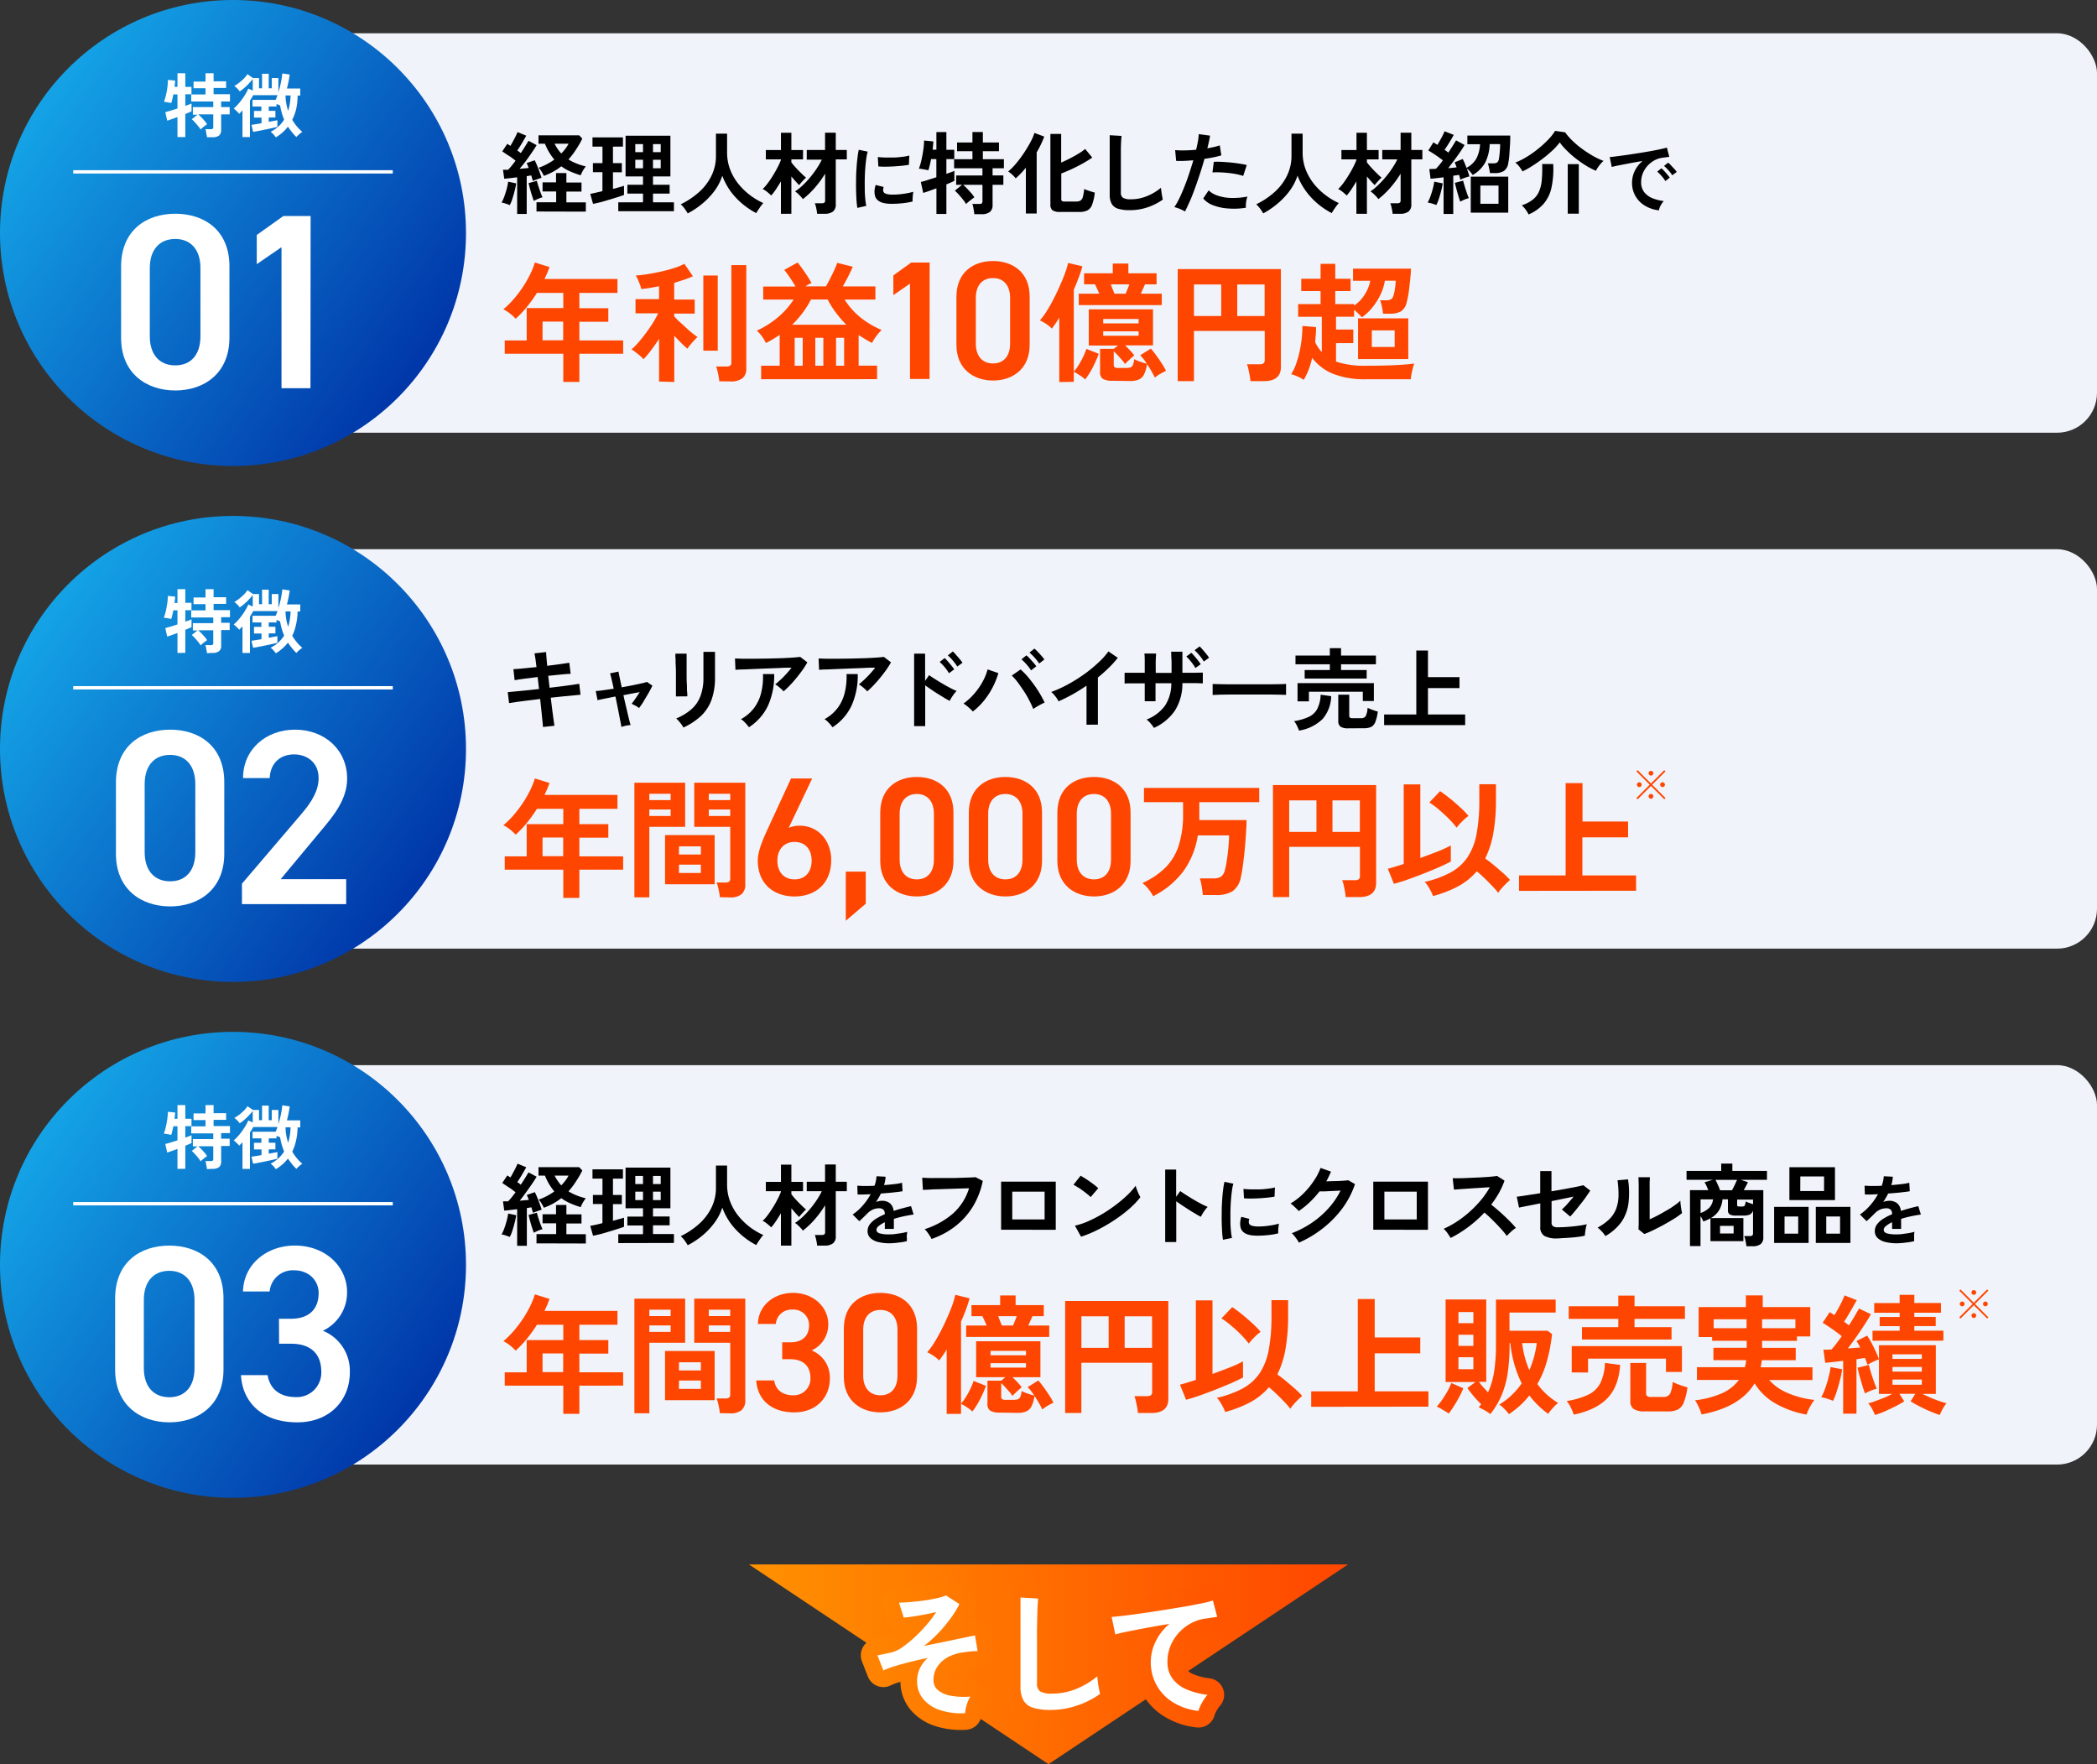
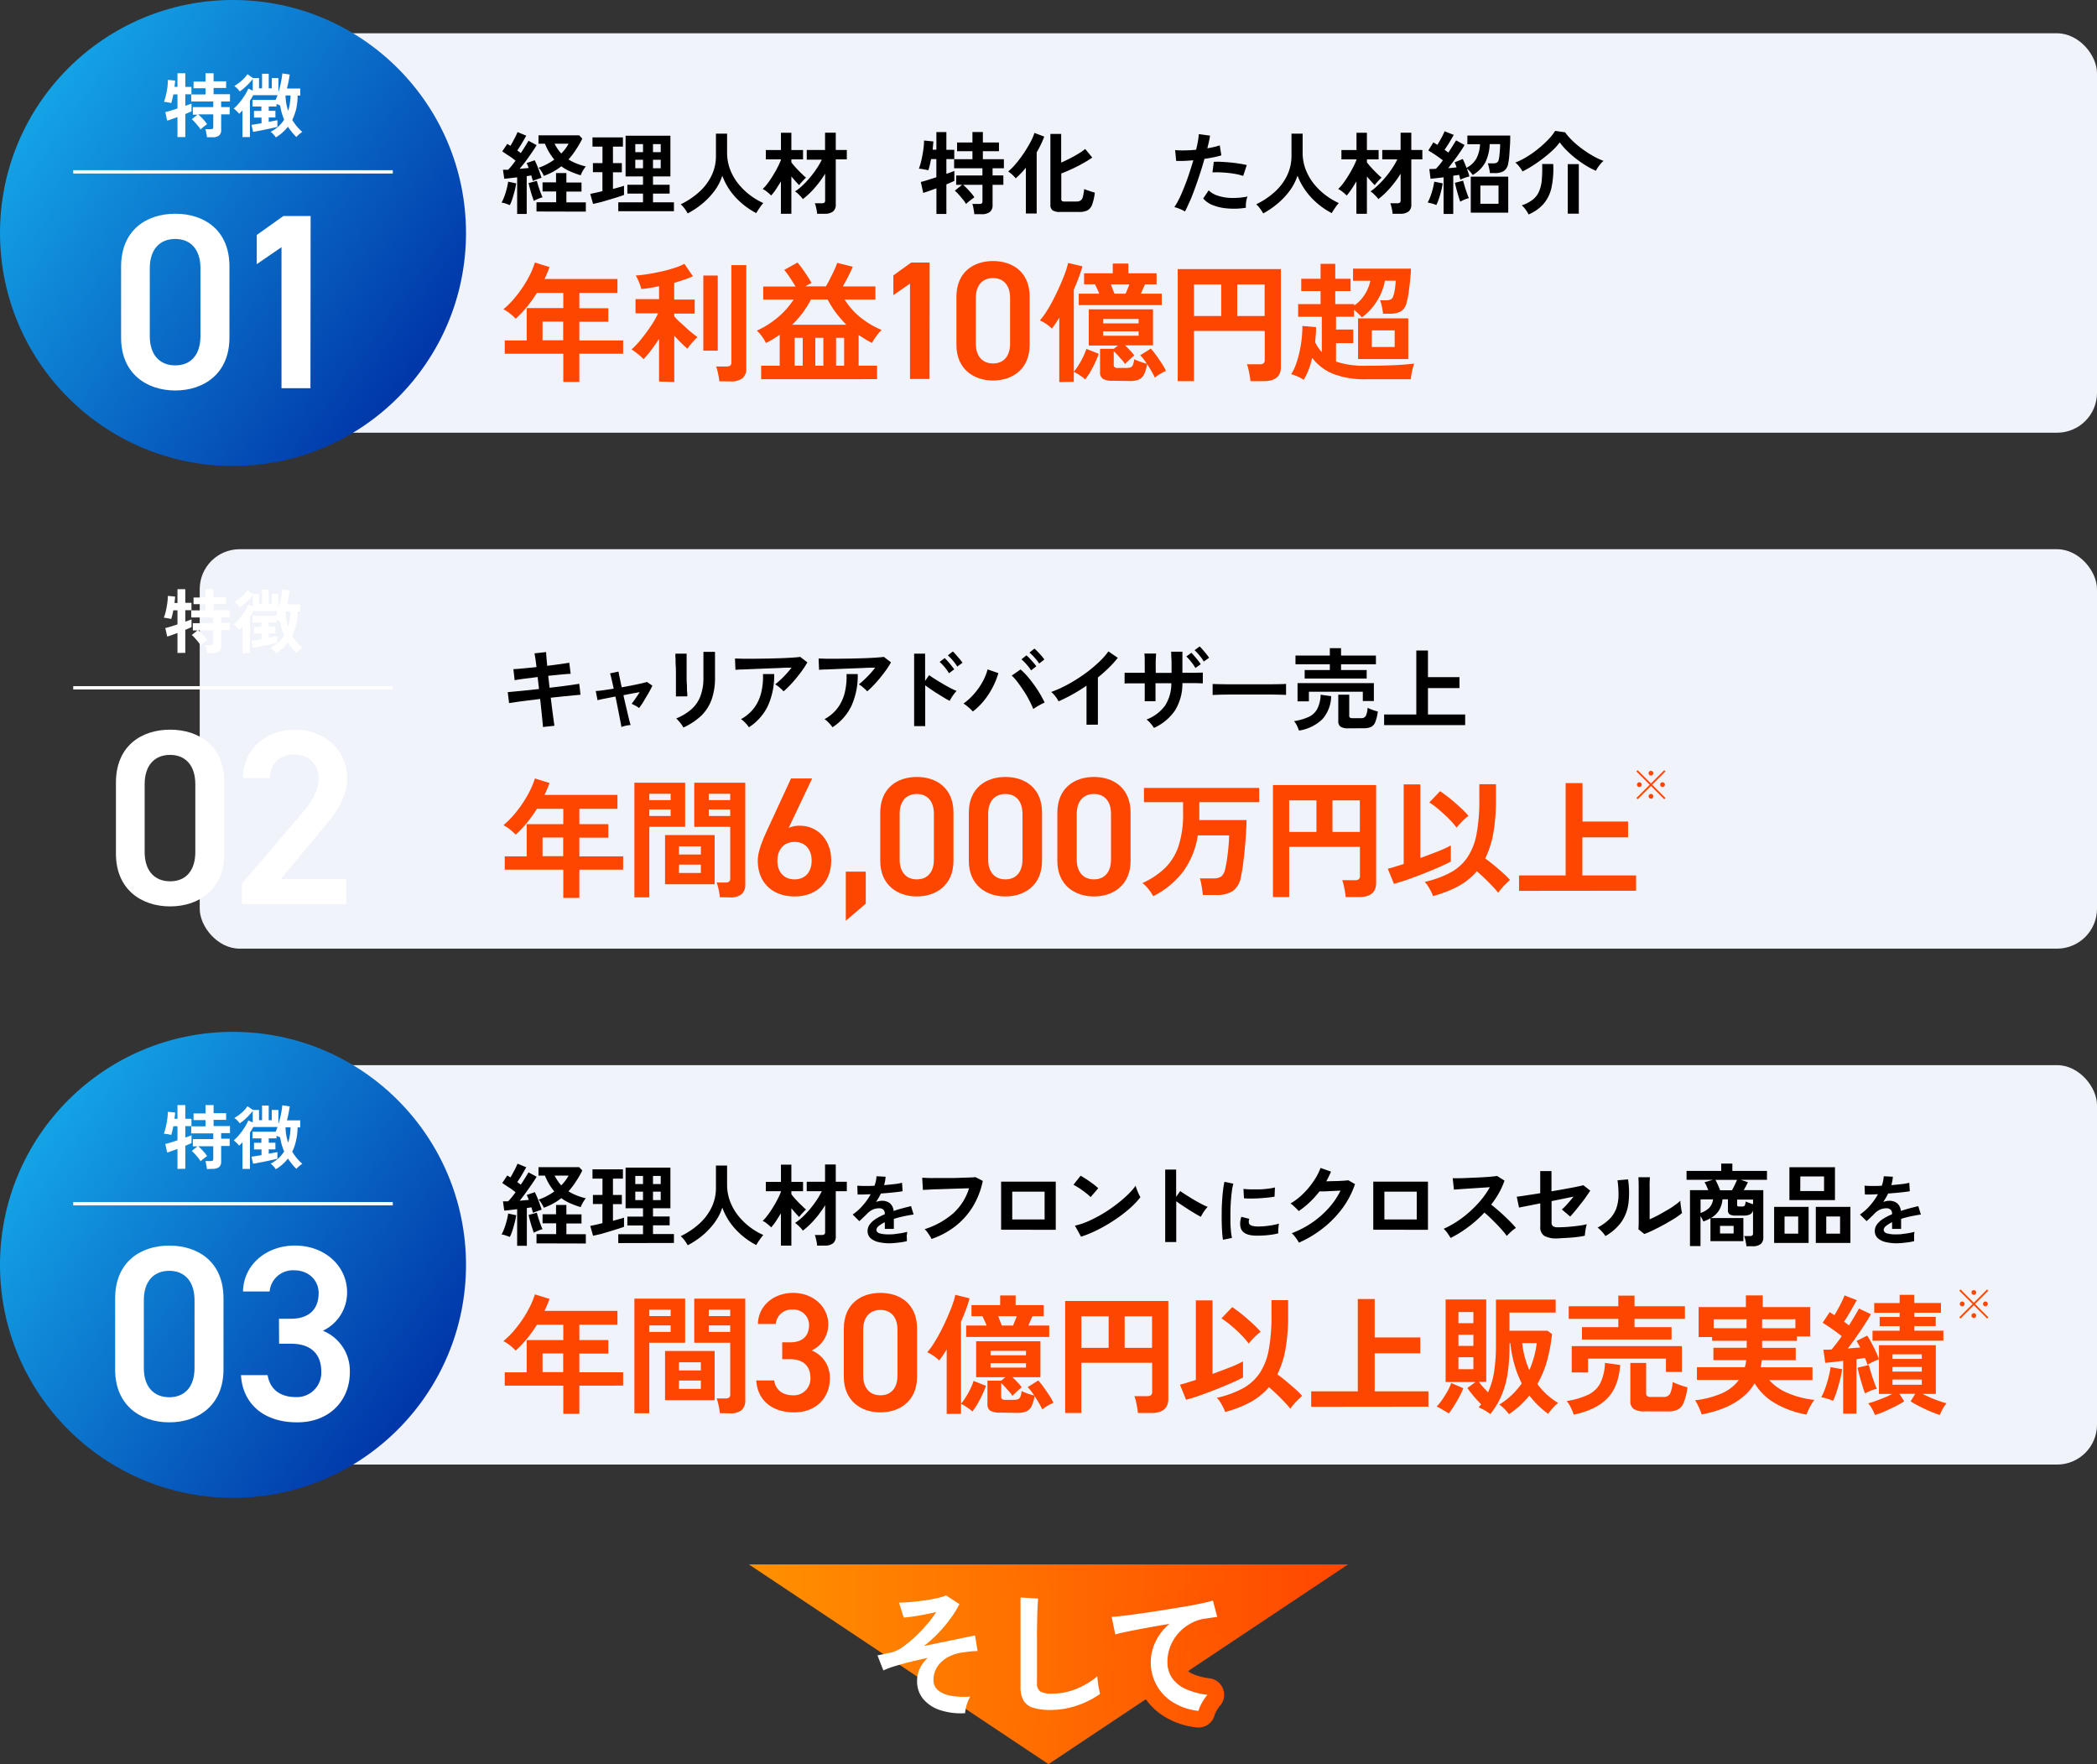
<svg xmlns="http://www.w3.org/2000/svg" xmlns:xlink="http://www.w3.org/1999/xlink" viewBox="0 0 630 530">
  <rect x="0" y="0" width="630" height="530" fill="#333333" stroke="none" />
  <defs>
    <style>.cls-1{fill:#f0f3fa;}.cls-2{fill:url(#名称未設定グラデーション_482);}.cls-3{fill:#ff4600;}.cls-4{fill:#fff;}.cls-5{fill:url(#名称未設定グラデーション_5);}.cls-6,.cls-7{fill:none;}.cls-6{stroke-linecap:round;stroke-linejoin:round;stroke-width:10px;stroke:url(#名称未設定グラデーション_96);}.cls-7{stroke:#fff;stroke-miterlimit:10;}.cls-8{fill:url(#名称未設定グラデーション_482-2);}.cls-9{fill:url(#名称未設定グラデーション_482-3);}</style>
    <linearGradient id="名称未設定グラデーション_482" x1="12.65" y1="29.85" x2="127.35" y2="110.15" gradientUnits="userSpaceOnUse">
      <stop offset="0" stop-color="#14a3e6" />
      <stop offset="1" stop-color="#0036a9" />
    </linearGradient>
    <linearGradient id="名称未設定グラデーション_5" x1="225" y1="500" x2="405" y2="500" gradientUnits="userSpaceOnUse">
      <stop offset="0" stop-color="#ff9100" />
      <stop offset="1" stop-color="#ff4600" />
    </linearGradient>
    <linearGradient id="名称未設定グラデーション_96" x1="263.61" y1="497.02" x2="365.66" y2="497.02" gradientUnits="userSpaceOnUse">
      <stop offset="0" stop-color="#ff8300" />
      <stop offset="1" stop-color="#f50" />
    </linearGradient>
    <linearGradient id="名称未設定グラデーション_482-2" x1="12.65" y1="184.85" x2="127.35" y2="265.15" xlink:href="#名称未設定グラデーション_482" />
    <linearGradient id="名称未設定グラデーション_482-3" x1="12.65" y1="339.85" x2="127.35" y2="420.15" xlink:href="#名称未設定グラデーション_482" />
  </defs>
  <g id="Layer_2" data-name="Layer 2">
    <g id="レイヤー_1" data-name="レイヤー 1">
      <rect class="cls-1" x="60" y="10" width="570" height="120" rx="12" />
      <circle class="cls-2" cx="70" cy="70" r="70" />
      <path d="M153.16,61.62q-.51-.21-1.23-.45a5.18,5.18,0,0,0-1.25-.3,12.07,12.07,0,0,0,.83-1.84c.27-.74.51-1.5.72-2.29a20.24,20.24,0,0,0,.44-2.16l2.41.51a20.2,20.2,0,0,1-.45,2.21c-.21.83-.44,1.63-.69,2.41A11.7,11.7,0,0,1,153.16,61.62Zm2.21,2.65v-11l-2.09.25c-.67.09-1.27.14-1.79.18L151.11,51h.71l.83,0c.32-.33.68-.72,1.06-1.19s.78-1,1.18-1.54c-.6-.47-1.25-1-2-1.46s-1.39-.94-2-1.32l1.51-2.27.45.28c.15.1.32.21.5.31.25-.41.52-.87.79-1.39s.54-1,.79-1.51.42-.9.55-1.23l2.62,1.08c-.4.72-.84,1.49-1.32,2.3s-.95,1.53-1.38,2.16a5.72,5.72,0,0,1,.57.39,5.05,5.05,0,0,1,.48.39c.49-.72.93-1.41,1.34-2.07s.72-1.2,1-1.63l2.43,1.3c-.38.65-.86,1.39-1.43,2.22s-1.18,1.69-1.81,2.56S156.7,50,156.1,50.72l1.41-.13,1.32-.12a14.48,14.48,0,0,0-.62-1.48l2.43-.84c.23.45.48,1,.74,1.63s.51,1.29.74,1.94.43,1.21.57,1.7c-.36.1-.8.25-1.32.44s-1,.36-1.27.5c-.07-.21-.15-.47-.23-.75s-.17-.59-.26-.9a5.57,5.57,0,0,0-.66.1l-.71.12V64.27Zm5-3.91c-.14-.4-.32-.92-.53-1.56s-.4-1.3-.59-2-.34-1.29-.45-1.79l2.49-.68c.11.45.26,1,.46,1.61s.41,1.23.63,1.84.43,1.1.61,1.5a8.76,8.76,0,0,0-1.35.47A14,14,0,0,0,160.34,60.36Zm.81,3.18V60.76h5.91V57.52H163V54.79h4.05V52h3.11v2.83h4.54v2.73h-4.54v3.24H176v2.78Zm2.21-10.69a11.87,11.87,0,0,0-.67-1.26,6.43,6.43,0,0,0-.89-1.2,17,17,0,0,0,2.5-1.08,18.08,18.08,0,0,0,2.2-1.37,17.16,17.16,0,0,1-2.81-4.76h-1.94V40.65H174l.94,1A27.47,27.47,0,0,1,173,45a20.77,20.77,0,0,1-2.22,2.9,14.72,14.72,0,0,0,2.48,1.24A17.9,17.9,0,0,0,176,50a7.35,7.35,0,0,0-.57.77,11.41,11.41,0,0,0-.58,1,8.41,8.41,0,0,0-.39.89,26.41,26.41,0,0,1-3.16-1.16,14,14,0,0,1-2.67-1.54,18.21,18.21,0,0,1-2.49,1.65A19.38,19.38,0,0,1,163.36,52.85Zm5.24-6.75a13.33,13.33,0,0,0,1.24-1.43,12,12,0,0,0,.95-1.49h-4.21a15.84,15.84,0,0,0,.93,1.57A10.37,10.37,0,0,0,168.6,46.1Z" />
      <path d="M178.17,61.25l-.84-3c.47-.09,1-.2,1.66-.35s1.31-.3,2-.48V51.72h-2.86V49H181V44.05h-3V41.27h9.15v2.78h-3V49h2.67v2.76h-2.67v5l1.88-.51,1.44-.43v2.75c-.5.18-1.15.4-1.94.65l-2.53.78c-.89.27-1.76.53-2.6.76Zm7.58,2.21V60.79h7.43V58.17h-4.7V55.5h4.7V53h-5.24V40.78h13.47V53h-5.23V55.5h5v2.67h-5v2.62h6.29v2.67Zm5.11-17.74h2.32V43.29h-2.32Zm0,4.83h2.32V48h-2.32Zm5.32-4.83h2.32V43.29h-2.32Zm0,4.83h2.32V48h-2.32Z" />
      <path d="M206.61,64.11a14,14,0,0,0-.94-1.45,8.18,8.18,0,0,0-1.16-1.28,23.58,23.58,0,0,0,5.4-3.58,16,16,0,0,0,3.79-4.9,13.44,13.44,0,0,0,1.39-6.13V40.16h3.35v5.7a14.23,14.23,0,0,0,.89,5,16,16,0,0,0,2.43,4.29,19.69,19.69,0,0,0,3.48,3.41A20.29,20.29,0,0,0,229.32,61a13,13,0,0,0-1.12,1.46,17.67,17.67,0,0,0-1,1.56,22.73,22.73,0,0,1-4.32-2.91,21.62,21.62,0,0,1-3.55-3.86A19.9,19.9,0,0,1,217,52.8a15.68,15.68,0,0,1-2.34,4.54A21.93,21.93,0,0,1,211,61.18,24.8,24.8,0,0,1,206.61,64.11Z" />
      <path d="M234.61,64.22V54.5c-.49.82-1,1.61-1.47,2.35a19.27,19.27,0,0,1-1.45,1.89,12.75,12.75,0,0,0-1.21-1.08,6.05,6.05,0,0,0-1.35-.87,13.29,13.29,0,0,0,1.52-1.74c.54-.71,1.06-1.49,1.57-2.32s1-1.67,1.4-2.49a16.15,16.15,0,0,0,1-2.22v-.14h-4.54V45.07h4.54V39.89h3.13v5.18h3.51v2.81h-3.51v.89a18.58,18.58,0,0,0,1.34,1.61c.55.6,1.11,1.17,1.67,1.71s1,1,1.42,1.27a8.16,8.16,0,0,0-.72.68c-.27.29-.54.57-.79.86a7.2,7.2,0,0,0-.57.73c-.31-.31-.67-.69-1.09-1.16s-.84-.95-1.26-1.46V64.22Zm10.88,0a10.12,10.12,0,0,0-.13-1c-.08-.41-.16-.81-.26-1.2a5.28,5.28,0,0,0-.31-.95h2.05a1.38,1.38,0,0,0,.81-.18.83.83,0,0,0,.24-.71v-8a30.56,30.56,0,0,1-3.1,4.23,24.66,24.66,0,0,1-3.59,3.41,5.41,5.41,0,0,0-.64-.79q-.42-.45-.87-.87a6.6,6.6,0,0,0-.84-.66,14.94,14.94,0,0,0,2.25-1.78,25.6,25.6,0,0,0,2.24-2.38,30.17,30.17,0,0,0,2-2.67,23.86,23.86,0,0,0,1.56-2.7h-4.53V45.05h5.5V39.86h3.22v5.19h3.32v2.83h-3.32V61.41a2.55,2.55,0,0,1-.84,2.14,4,4,0,0,1-2.56.67Z" />
-       <path d="M257.57,62.46c-.1-.63-.19-1.4-.25-2.31s-.1-1.9-.13-3,0-2.19,0-3.34.07-2.27.14-3.36.16-2.11.28-3A22.7,22.7,0,0,1,258,45l2.68.55a15.26,15.26,0,0,0-.43,2.15c-.12.88-.22,1.84-.3,2.89s-.13,2.12-.15,3.22,0,2.18,0,3.22.09,2,.16,2.82a16.26,16.26,0,0,0,.3,2Zm9.76-1.24q-4-.12-4.5-2.59a5.09,5.09,0,0,1-.09-1.38,6.85,6.85,0,0,1,.34-1.68l2.41.6a2.5,2.5,0,0,0-.17.78,1.73,1.73,0,0,0,.08.62q.3.82,2.43.9a21.53,21.53,0,0,0,2.22-.08c.78-.07,1.56-.18,2.31-.31a19.24,19.24,0,0,0,2-.46c0,.21-.07.5-.1.87s-.07.74-.08,1.11a7.12,7.12,0,0,0,0,.93,19,19,0,0,1-2.31.44c-.82.11-1.62.18-2.41.22S268,61.24,267.33,61.22ZM263.88,50l-.16-2.82c.59.07,1.3.12,2.14.14s1.72,0,2.63,0,1.78-.11,2.61-.21a13.43,13.43,0,0,0,2.08-.37l-.12,2.77c-.61.11-1.32.21-2.13.29s-1.65.15-2.51.2-1.69.07-2.48.08S264.47,50.05,263.88,50Z" />
      <path d="M281.33,64.27V56.58l-2.31.83c-.71.25-1.26.43-1.66.54l-.72-3.29c.5-.11,1.17-.29,2-.56s1.74-.54,2.67-.85V47.8h-1.59c-.13.67-.26,1.29-.4,1.88s-.29,1.08-.44,1.5a4.76,4.76,0,0,0-.82-.21L277,50.78a5.79,5.79,0,0,0-.94-.09,20.09,20.09,0,0,0,.77-2.61c.22-1,.41-2,.55-3a21.47,21.47,0,0,0,.24-2.86l2.79.27c0,.33-.05.7-.09,1.14s-.08.88-.13,1.35h1.13v-5.3h3V45h2.37V47.8h-2.37v4.43c1.06-.36,1.86-.66,2.4-.89v3c-.56.27-1.36.63-2.4,1.06v8.88Zm11.37.08q0-.43-.12-1c-.06-.4-.13-.79-.2-1.17a5,5,0,0,0-.27-.91h2.13a1.09,1.09,0,0,0,.73-.18,1,1,0,0,0,.19-.69V55.52h-5.81a16.09,16.09,0,0,1,1.18,1.12c.44.46.86.93,1.27,1.39a10.2,10.2,0,0,1,.93,1.25c-.18.12-.44.32-.79.58s-.67.52-1,.79a7.45,7.45,0,0,0-.71.65,8.25,8.25,0,0,0-.93-1.35c-.4-.5-.82-1-1.25-1.48a12.06,12.06,0,0,0-1.19-1.19l2.19-1.76h-1.79V52.71h7.89V50.55h-8.51V47.83h5.51V45.42h-4.62V42.81h4.62V39.67h3.13v3.14h4.84v2.61h-4.84v2.41h6.32v2.72h-3.4v2.16h3.24v2.81h-3.24V61.6a2.52,2.52,0,0,1-.83,2.09,3.92,3.92,0,0,1-2.49.66Z" />
      <path d="M308.2,64.14V50.39c-.51.61-1,1.19-1.53,1.73a20.45,20.45,0,0,1-1.52,1.46,9.08,9.08,0,0,0-1-1.07,10.57,10.57,0,0,0-1.26-1,15.76,15.76,0,0,0,1.84-1.78c.64-.72,1.28-1.51,1.91-2.37s1.23-1.75,1.78-2.65,1.05-1.76,1.46-2.59a12.6,12.6,0,0,0,.89-2.19l2.95,1.11a29.29,29.29,0,0,1-2.27,4.72V64.14Zm10.31-.46a4,4,0,0,1-2.3-.5,2,2,0,0,1-.64-1.66V40.24h3.24v8.61c.88-.39,1.77-.82,2.67-1.28s1.75-.93,2.54-1.42a14.7,14.7,0,0,0,2-1.4l2.13,2.59c-.77.54-1.69,1.11-2.74,1.7s-2.15,1.16-3.29,1.69-2.24,1-3.28,1.39v7.7a.71.71,0,0,0,.19.55,1.17,1.17,0,0,0,.78.17h3.56a2.21,2.21,0,0,0,1.27-.31,1.87,1.87,0,0,0,.69-1.12,15.41,15.41,0,0,0,.39-2.32c.47.2,1,.4,1.65.61s1.14.36,1.54.47a15,15,0,0,1-.81,3.63,3.14,3.14,0,0,1-1.43,1.72,5.53,5.53,0,0,1-2.41.46Z" />
-       <path d="M339.39,63.14a11.57,11.57,0,0,1-3.5-.44A3.29,3.29,0,0,1,334,61.25a5.41,5.41,0,0,1-.61-2.78V40.62l3.54.21c0,.31-.07.82-.11,1.54s-.06,1.5-.08,2.33c0,.66,0,1.39,0,2.18s0,1.67,0,2.62v8.32a1.78,1.78,0,0,0,.67,1.62,4.43,4.43,0,0,0,2.3.43,12.63,12.63,0,0,0,5-1,15.44,15.44,0,0,0,4.09-2.48c0,.34.06.75.13,1.22s.13.93.21,1.35.15.76.2,1a17.29,17.29,0,0,1-4.52,2.3A16.33,16.33,0,0,1,339.39,63.14Z" />
      <path d="M356,63.54a10.45,10.45,0,0,0-1.54-.77,10.93,10.93,0,0,0-1.65-.55,19.85,19.85,0,0,0,1.46-2.55c.5-1,1-2.19,1.51-3.46s1-2.59,1.46-4,.89-2.73,1.27-4.06c-1,.09-2,.15-2.91.19s-1.66,0-2.25,0l-.3-3.24a25.61,25.61,0,0,0,2.8.08c1.12,0,2.29-.08,3.49-.19.24-.94.42-1.8.56-2.59a19.19,19.19,0,0,0,.25-2.11l3.38.46c-.07.52-.18,1.1-.32,1.74s-.31,1.33-.49,2.07c.74-.13,1.43-.27,2.08-.42a15.14,15.14,0,0,0,1.65-.47l.48,3c-.56.18-1.28.36-2.17.55s-1.86.36-2.9.5c-.4,1.43-.84,2.89-1.33,4.39s-1,3-1.51,4.39-1,2.73-1.55,3.93S356.46,62.7,356,63.54Zm18.3-1.13a21.88,21.88,0,0,1-5.49.21,15,15,0,0,1-4.48-1,7,7,0,0,1-2.85-2l1.64-2.43a6.87,6.87,0,0,0,2.66,1.57,13.89,13.89,0,0,0,4,.71,22.65,22.65,0,0,0,5-.42,7.66,7.66,0,0,0-.42,1.7A10.45,10.45,0,0,0,374.3,62.41Zm-.81-9.56a17.79,17.79,0,0,0-2.05-.53c-.77-.15-1.59-.27-2.44-.36s-1.69-.15-2.51-.18-1.57,0-2.23,0l.4-3.16a22,22,0,0,1,2.29,0c.87.05,1.78.11,2.72.2s1.85.21,2.7.34,1.59.28,2.2.42Z" />
      <path d="M379.51,64.11a16.12,16.12,0,0,0-.95-1.45,8.18,8.18,0,0,0-1.16-1.28,23.58,23.58,0,0,0,5.4-3.58,15.88,15.88,0,0,0,3.79-4.9A13.44,13.44,0,0,0,388,46.77V40.16h3.35v5.7a14.23,14.23,0,0,0,.89,5,16.51,16.51,0,0,0,2.43,4.29,19.41,19.41,0,0,0,3.49,3.41A20,20,0,0,0,402.21,61a14.3,14.3,0,0,0-1.12,1.46,17.67,17.67,0,0,0-1,1.56,22.73,22.73,0,0,1-4.32-2.91,21.62,21.62,0,0,1-3.55-3.86,19.85,19.85,0,0,1-2.41-4.48,16,16,0,0,1-2.35,4.54,21.93,21.93,0,0,1-3.62,3.84A25.09,25.09,0,0,1,379.51,64.11Z" />
      <path d="M407.5,64.22V54.5c-.48.82-1,1.61-1.47,2.35a21,21,0,0,1-1.44,1.89,14.41,14.41,0,0,0-1.22-1.08,6.05,6.05,0,0,0-1.35-.87,12.6,12.6,0,0,0,1.53-1.74c.53-.71,1.05-1.49,1.56-2.32s1-1.67,1.41-2.49a17.28,17.28,0,0,0,1-2.22v-.14H403V45.07h4.53V39.89h3.13v5.18h3.51v2.81h-3.51v.89A20.6,20.6,0,0,0,412,50.38c.55.6,1.11,1.17,1.67,1.71s1,1,1.42,1.27a8.26,8.26,0,0,0-.71.68c-.28.29-.55.57-.8.86a7.2,7.2,0,0,0-.57.73c-.3-.31-.67-.69-1.09-1.16s-.84-.95-1.26-1.46V64.22Zm10.88,0a10.12,10.12,0,0,0-.13-1c-.07-.41-.16-.81-.26-1.2a5.28,5.28,0,0,0-.31-.95h2.05a1.38,1.38,0,0,0,.81-.18.83.83,0,0,0,.25-.71v-8a30.64,30.64,0,0,1-3.11,4.23,24.66,24.66,0,0,1-3.59,3.41,5.26,5.26,0,0,0-.63-.79c-.28-.3-.58-.59-.88-.87a6.6,6.6,0,0,0-.84-.66A15.51,15.51,0,0,0,414,55.63a28.58,28.58,0,0,0,2.24-2.38,28.24,28.24,0,0,0,2-2.67,23.86,23.86,0,0,0,1.56-2.7h-4.53V45.05h5.51V39.86H424v5.19h3.32v2.83H424V61.41a2.55,2.55,0,0,1-.84,2.14,4,4,0,0,1-2.56.67Z" />
      <path d="M431.51,61.6a10.41,10.41,0,0,0-1.29-.45c-.53-.15-1-.25-1.3-.31a12.94,12.94,0,0,0,.81-1.82q.4-1.1.72-2.28a20.24,20.24,0,0,0,.44-2.16l2.54.51a20.06,20.06,0,0,1-.45,2.2c-.2.82-.43,1.61-.68,2.38A14.4,14.4,0,0,1,431.51,61.6Zm2.19,2.67v-11l-2.13.25c-.69.09-1.28.14-1.79.18l-.37-2.92c.59,0,1.27,0,2-.08.3-.32.63-.7,1-1.13s.71-.9,1.07-1.4c-.61-.47-1.33-1-2.15-1.56s-1.56-1-2.22-1.41l1.51-2.43c.18.1.37.22.57.35l.64.4q.39-.62.81-1.38c.29-.5.56-1,.8-1.48s.43-.89.55-1.22l2.76,1.08c-.4.72-.84,1.49-1.34,2.31s-1,1.55-1.42,2.18a7.3,7.3,0,0,1,.61.43l.53.4c.48-.73.93-1.42,1.33-2.06s.73-1.18,1-1.61L440,43.56c-.36.63-.81,1.35-1.36,2.15s-1.13,1.62-1.75,2.45-1.22,1.63-1.8,2.37l1.34-.12,1.17-.13a13.61,13.61,0,0,0-.59-1.51l2.45-1a25.09,25.09,0,0,1,1.11,2.65,7.21,7.21,0,0,0,3-2.83,10.43,10.43,0,0,0,1.08-4.27h-3.81V40.73h12.88c0,.9,0,1.88-.08,2.94s-.12,2.06-.2,3a18.91,18.91,0,0,1-.31,2.31,3.44,3.44,0,0,1-1.35,2.41A5,5,0,0,1,449,52H447.6a6.76,6.76,0,0,0-.13-1c-.07-.37-.15-.73-.23-1.08a5.49,5.49,0,0,0-.26-.85h1.54a2.17,2.17,0,0,0,1.3-.28,1.68,1.68,0,0,0,.48-1,11.22,11.22,0,0,0,.19-1.32c.06-.52.1-1.07.14-1.63s.05-1.09.05-1.55h-3.13a13.36,13.36,0,0,1-1.32,5.49,9.8,9.8,0,0,1-3.78,3.79c-.18-.25-.44-.57-.77-1a7.46,7.46,0,0,0-1-.93c.16.44.31.86.45,1.27s.23.79.31,1.11a9,9,0,0,0-1.42.42,9.77,9.77,0,0,0-1.31.55c0-.2-.09-.42-.15-.67s-.13-.52-.2-.79l-.83.14c-.29,0-.6.1-.93.13V64.27Zm5-3.67c-.15-.4-.32-.94-.53-1.64s-.41-1.41-.61-2.16-.35-1.37-.46-1.87l2.46-.65c.11.43.27,1,.47,1.67s.43,1.36.65,2,.43,1.18.61,1.58a7.28,7.28,0,0,0-1.32.44A14,14,0,0,0,438.67,60.6Zm3.16,3.29V53.07h11.26V63.89Zm2.89-2.67h5.45V55.74h-5.45Z" />
      <path d="M457.4,51.5a5.78,5.78,0,0,0-.56-.91,11.58,11.58,0,0,0-.79-1,5.79,5.79,0,0,0-.81-.74,22.05,22.05,0,0,0,3.47-1.74,31.12,31.12,0,0,0,3.44-2.44,31.86,31.86,0,0,0,3-2.75,14.82,14.82,0,0,0,2.05-2.6l3,.43a18.93,18.93,0,0,0,2.21,2.53,28.08,28.08,0,0,0,2.9,2.44,35.84,35.84,0,0,0,3.24,2.11,22.24,22.24,0,0,0,3.2,1.51,5.79,5.79,0,0,0-.86.86,12.57,12.57,0,0,0-.85,1.11,6.61,6.61,0,0,0-.58,1,22.51,22.51,0,0,1-3-1.57,32.37,32.37,0,0,1-3-2.09,28.85,28.85,0,0,1-2.72-2.39,19,19,0,0,1-2.15-2.48,17.18,17.18,0,0,1-2.15,2.39,37.28,37.28,0,0,1-2.93,2.47c-1.06.81-2.13,1.55-3.2,2.23A26,26,0,0,1,457.4,51.5Zm1.83,12.93a8.63,8.63,0,0,0-.86-1.42,8,8,0,0,0-1.19-1.33A10.48,10.48,0,0,0,460.46,60a6.37,6.37,0,0,0,1.91-2.47A11.11,11.11,0,0,0,463.2,54a39,39,0,0,0,.11-4.73h3.32a27,27,0,0,1-.55,7.24,11.1,11.1,0,0,1-2.39,4.79A12.65,12.65,0,0,1,459.23,64.43ZM471,64.19V49.31h3.32V64.19Z" />
-       <path d="M498.41,63.19a10.23,10.23,0,0,1-4.23-1.4,7.9,7.9,0,0,1-3.87-7,8,8,0,0,1,.79-3.37,8.83,8.83,0,0,1,2.37-3.05c-1.22.2-2.44.41-3.66.64l-3.3.64c-1,.2-1.75.37-2.29.51l-.62-3q.76,0,2.1-.21c.9-.11,1.91-.24,3-.4s2.29-.34,3.49-.53,2.37-.38,3.49-.58,2.13-.4,3-.59,1.59-.36,2.1-.51l.73,2.8a8.74,8.74,0,0,0-.88.09l-1.16.16a6.62,6.62,0,0,0-2.41.78,7.89,7.89,0,0,0-2.05,1.6,7.59,7.59,0,0,0-1.44,2.25,7.1,7.1,0,0,0-.52,2.73,4.68,4.68,0,0,0,.89,2.94,5.94,5.94,0,0,0,2.44,1.83,13.05,13.05,0,0,0,3.48.88,4.73,4.73,0,0,0-.66.86,8,8,0,0,0-.55,1A3.7,3.7,0,0,0,498.41,63.19Zm1.92-8.79a10.59,10.59,0,0,0-1.14-1.53,13.41,13.41,0,0,0-1.31-1.31l1.26-1a7.3,7.3,0,0,1,.83.8c.32.35.64.71.95,1.08s.55.67.72.92Zm2.07-1.74a10.57,10.57,0,0,0-1.16-1.51,11.13,11.13,0,0,0-1.32-1.29l1.24-1a8.17,8.17,0,0,1,.84.8c.33.35.65.71,1,1.07a7.4,7.4,0,0,1,.74.93Z" />
      <path class="cls-3" d="M169.23,114.75v-8.47H151.64v-4h6.59V92.55h11V88h-7.92a41.79,41.79,0,0,1-3,4.19,33,33,0,0,1-3.38,3.57,18,18,0,0,0-1.61-1.48,11.32,11.32,0,0,0-2.09-1.36,27.16,27.16,0,0,0,4-4.16,34.74,34.74,0,0,0,3.34-5,26.32,26.32,0,0,0,2.13-4.89l4.4,1.36a36.42,36.42,0,0,1-1.52,3.59h21.92V88H174.06v4.6h8.7v4.06h-8.7v5.62h13.15v4H174.06v8.47ZM163,102.23h6.2V96.61H163Z" />
      <path class="cls-3" d="M198,114.63V101.8q-1.22,1.88-2.46,3.51a26.22,26.22,0,0,1-2.22,2.61,8.29,8.29,0,0,0-1-1c-.46-.39-.92-.76-1.39-1.12a14.18,14.18,0,0,0-1.21-.83,19.73,19.73,0,0,0,2.13-2.15q1.11-1.29,2.22-2.79c.74-1,1.43-2,2.07-3a28.59,28.59,0,0,0,1.58-2.9h-6.79V89.86H198V86c-1,.19-1.9.35-2.81.51a23.17,23.17,0,0,1-2.53.31,11.69,11.69,0,0,0-.41-1.34c-.2-.54-.41-1.06-.65-1.56a7.49,7.49,0,0,0-.62-1.15c1-.06,2.11-.19,3.43-.39s2.7-.47,4.12-.78,2.75-.67,4-1.08a17.69,17.69,0,0,0,3.08-1.26L208.17,83q-1,.47-2.52,1c-1,.32-2,.64-3.1,1v5h6.16v4.22h-6.16v.81c.5.58,1.15,1.26,2,2s1.68,1.58,2.58,2.34a27,27,0,0,0,2.43,1.89,10.29,10.29,0,0,0-1,1q-.6.65-1.17,1.32a7.91,7.91,0,0,0-.84,1.19,25,25,0,0,1-1.91-1.75c-.7-.7-1.39-1.42-2.07-2.15v13.89Zm13.3-9.28V82.77h4.33v22.58Zm4.8,9.2a14.3,14.3,0,0,0-.2-1.46c-.1-.56-.22-1.11-.35-1.66a6.94,6.94,0,0,0-.43-1.33h3.12a2,2,0,0,0,1.13-.25,1.14,1.14,0,0,0,.35-1V79.65h4.49v31a3.6,3.6,0,0,1-1.17,3,5.66,5.66,0,0,1-3.59.94Z" />
      <path class="cls-3" d="M228.67,113.93v-4.06h5.57v-9.28c-.65.44-1.32.87-2,1.29s-1.4.8-2.13,1.17a12.62,12.62,0,0,0-1.21-2,10.88,10.88,0,0,0-1.52-1.72,27.52,27.52,0,0,0,6.45-4.11A23.54,23.54,0,0,0,238.42,90h-9.13V86.08H239c-.49-.83-1.05-1.72-1.67-2.65a27.69,27.69,0,0,0-1.72-2.34l4-2.22c.44.52.93,1.15,1.46,1.89s1.05,1.49,1.54,2.26.9,1.45,1.21,2a6.35,6.35,0,0,0-.88.43l-1,.58h6.2c.39-.68.81-1.45,1.25-2.32s.86-1.73,1.25-2.57.68-1.57.89-2.17l4.68,1.17c-.39.89-.85,1.85-1.38,2.91s-1.07,2-1.62,3H263V90h-9.25a22,22,0,0,0,4.57,5.21,25.92,25.92,0,0,0,6.55,3.92,12.87,12.87,0,0,0-1.58,1.83,13.56,13.56,0,0,0-1.31,2.07c-.73-.37-1.42-.75-2.08-1.16s-1.31-.81-1.94-1.22v9.2h5.54v4.06ZM238,97.55h16.26a33.89,33.89,0,0,1-3.1-3.57,28.39,28.39,0,0,1-2.51-4h-5A29.38,29.38,0,0,1,238,97.55Zm.74,12.32h2.42v-8.38h-2.42Zm6.2,0h2.42v-8.38h-2.42Zm6.24,0h2.42v-8.38h-2.42Z" />
      <path class="cls-3" d="M279.27,113.86h-5.88V85.21l-5,3.45V82.73l5.37-3.86h5.53Z" />
      <path class="cls-3" d="M298.34,114.32c-5.83,0-11-3.45-11-10.7V89.17c0-7.46,5.17-10.75,11-10.75s11,3.29,11,10.7v14.5C309.34,110.87,304.17,114.32,298.34,114.32Zm0-30.78c-3.2,0-5.17,2.18-5.17,5.93v13.79c0,3.75,2,5.93,5.17,5.93s5.12-2.18,5.12-5.93V89.47C303.46,85.72,301.48,83.54,298.34,83.54Z" />
      <path class="cls-3" d="M318.24,114.78V95.4c-.39.65-.77,1.26-1.15,1.81A18,18,0,0,1,316,98.72a9.5,9.5,0,0,0-1.69-1.39,11.72,11.72,0,0,0-1.9-1.07,20.79,20.79,0,0,0,2-2.71c.71-1.11,1.39-2.31,2.07-3.63s1.31-2.64,1.91-4,1.12-2.61,1.56-3.82a23.57,23.57,0,0,0,.94-3.1l4.29,1a34,34,0,0,1-1.06,3.28c-.44,1.2-.94,2.44-1.52,3.74v24.65a15.59,15.59,0,0,0,1.5-2.08,23.71,23.71,0,0,0,1.37-2.52,20.38,20.38,0,0,0,.92-2.26l3.7,1.48c-.29.83-.66,1.74-1.11,2.71s-.94,1.91-1.46,2.79a18,18,0,0,1-1.52,2.22,6.05,6.05,0,0,0-.94-.8c-.42-.3-.84-.58-1.29-.86a12.15,12.15,0,0,0-1.17-.64v3Zm5.85-23.12V88.23h6.17c-.21-.5-.43-1-.67-1.51s-.44-.94-.62-1.3h-3.28V82.1h8.62V79.18H339V82.1h8.47v3.32H344c-.15.34-.35.76-.58,1.28s-.46,1-.66,1.53h6.27v3.43Zm10.26,22.73a5.74,5.74,0,0,1-3-.56,2.32,2.32,0,0,1-.86-2.09V104.8h4.13l1.25-1H327.1V92.94h19.3v10.81H338c.49.47,1,1,1.54,1.56a13.78,13.78,0,0,1,1.23,1.48c-.21.16-.5.4-.86.72l-1.07,1a7.31,7.31,0,0,0-.84.87,11.45,11.45,0,0,0-.92-1.21c-.4-.46-.83-.94-1.27-1.42s-.84-.89-1.21-1.23v4.06a.9.9,0,0,0,.28.74,1.66,1.66,0,0,0,1.05.23h2.34a4.66,4.66,0,0,0,1.29-.15,1.31,1.31,0,0,0,.78-.72,5.71,5.71,0,0,0,.39-1.78,12.67,12.67,0,0,0,1.81.76,19.26,19.26,0,0,0,2,.61c-.34-.5-.68-1-1-1.41s-.69-.82-1-1.13l3.2-2a21.11,21.11,0,0,1,1.6,2c.6.82,1.17,1.65,1.71,2.5a16.8,16.8,0,0,1,1.25,2.2,14.11,14.11,0,0,0-1.73.9,9.14,9.14,0,0,0-1.62,1.13,19.57,19.57,0,0,0-1-1.91c-.41-.73-.87-1.46-1.36-2.18a9.79,9.79,0,0,1-.92,3.19,3.17,3.17,0,0,1-1.62,1.5,7,7,0,0,1-2.65.41Zm-2.92-17.23h10.64V95.83H331.43Zm0,3.7h10.64V99.54H331.43Zm3.39-12.63h3.35c.16-.37.34-.81.55-1.33s.4-1,.58-1.48h-5.57c.18.47.37,1,.56,1.48S334.66,87.86,334.82,88.23Z" />
      <path class="cls-3" d="M353.82,114.51V80.85h31v29.41q0,4.24-5.15,4.25h-4a15.67,15.67,0,0,0-.22-1.66c-.12-.66-.25-1.3-.39-1.93a8.59,8.59,0,0,0-.45-1.48h3.78a2,2,0,0,0,1.19-.27,1.29,1.29,0,0,0,.38-1.09V99.42H358.7v15.09Zm4.88-19.58h8.19V85.46H358.7Zm13,0h8.23V85.46h-8.23Z" />
      <path class="cls-3" d="M391.67,114.12a10,10,0,0,0-1.83-1,13.09,13.09,0,0,0-1.95-.71,12.58,12.58,0,0,0,1.44-2.94,30.58,30.58,0,0,0,1.08-3.74,37.4,37.4,0,0,0,.66-4,36.7,36.7,0,0,0,.21-3.8l4.1.35c0,.75,0,1.51-.08,2.26s-.12,1.51-.19,2.26a12.38,12.38,0,0,0,2,3V95.17H390V91.35h6.74v-3.9h-5.81V83.74h5.81V79.26h4.41v4.48h4.6v3.71h-4.6v3.9l5.7,0v.43A10.78,10.78,0,0,0,410,88.48a12,12,0,0,0,1.68-4.12h-5.19V80.7h17.4c0,1-.11,2.12-.24,3.41s-.28,2.54-.44,3.74a22.94,22.94,0,0,1-.61,3,4.18,4.18,0,0,1-1.75,2.71,6.47,6.47,0,0,1-3.16.68H415.5a18.61,18.61,0,0,0-.33-2.09,10.52,10.52,0,0,0-.56-1.93h1.63a3.57,3.57,0,0,0,1.6-.27,1.61,1.61,0,0,0,.74-1,11.55,11.55,0,0,0,.49-2.11c.12-.81.2-1.64.25-2.5h-3.27a14.92,14.92,0,0,1-1.37,4.29,19.74,19.74,0,0,1-2.43,3.81,15.89,15.89,0,0,1-3.1,2.9c-.26-.31-.62-.68-1.06-1.11s-.87-.81-1.28-1.15v2.07h-5.43V99h5.19v4.09h-5.19v5.54a26.87,26.87,0,0,0,9.09,1.25q5,0,8.58-.18c2.39-.11,4.33-.28,5.81-.48q-.15.42-.39,1.32c-.15.6-.29,1.21-.41,1.84a13.09,13.09,0,0,0-.21,1.56H421c-1.17,0-2.41,0-3.72,0h-6.81a26.43,26.43,0,0,1-9.85-1.58,14.88,14.88,0,0,1-6.41-4.85,29.21,29.21,0,0,1-1,3.43A21.29,21.29,0,0,1,391.67,114.12ZM408,107.88V95.64h15.09v12.24Zm4.13-3.63H419v-5h-6.86Z" />
      <path class="cls-4" d="M52.66,117.31c-8.63,0-16.28-5.1-16.28-15.83V80.11c0-11,7.65-15.9,16.28-15.9S68.93,69.09,68.93,80v21.44C68.93,112.21,61.28,117.31,52.66,117.31Zm0-45.52C47.93,71.79,45,75,45,80.56V101c0,5.55,2.92,8.77,7.65,8.77s7.57-3.22,7.57-8.77V80.56C60.23,75,57.31,71.79,52.66,71.79Z" />
      <path class="cls-4" d="M93.27,116.63h-8.7V74.26l-7.43,5.1V70.59l8-5.7h8.18Z" />
      <path class="cls-4" d="M53.32,41.17v-6l-1.8.65q-.83.3-1.29.42l-.57-2.56c.39-.08.92-.23,1.58-.43l2.08-.66V28.36H52.08c-.1.52-.21,1-.32,1.46s-.22.84-.33,1.16a5.12,5.12,0,0,0-.65-.16L50,30.68a4.36,4.36,0,0,0-.74-.08,16.48,16.48,0,0,0,.6-2c.17-.77.32-1.55.43-2.34A20.77,20.77,0,0,0,50.44,24l2.16.21c0,.25,0,.55-.06.88s-.06.69-.11,1h.89V22h2.35v4.11h1.85v2.21H55.67V31.8c.82-.28,1.45-.51,1.87-.69v2.33c-.44.21-1.06.48-1.87.82v6.91Zm8.84.06c0-.22,0-.49-.1-.8s-.1-.61-.16-.9a2.82,2.82,0,0,0-.21-.72h1.66a.88.88,0,0,0,.57-.13.73.73,0,0,0,.15-.54V34.36H59.55c.27.23.57.52.92.87s.67.72,1,1.09a6.78,6.78,0,0,1,.73,1l-.61.45c-.27.21-.53.41-.78.62a4.73,4.73,0,0,0-.54.51,7,7,0,0,0-.73-1c-.31-.39-.64-.78-1-1.16a8.83,8.83,0,0,0-.92-.92l1.7-1.37H57.94V32.18h6.13V30.5H57.45V28.38h4.29V26.51H58.15v-2h3.59V22h2.43v2.43h3.76v2H64.17v1.87h4.92V30.5H66.44v1.68H69v2.18H66.44v4.73a2,2,0,0,1-.64,1.63,3.08,3.08,0,0,1-1.94.51Z" />
      <path class="cls-4" d="M82.86,41.27a6.47,6.47,0,0,0-.73-.92,5,5,0,0,0-.84-.76,9.91,9.91,0,0,0,4.07-3.65,18.48,18.48,0,0,1-1.2-4.24c-.14-.07-.3-.15-.5-.23a3.48,3.48,0,0,0-.59-.21V32H80.74v1.3h2v2h-2v1.3l1.6-.3,1-.18v2l-1.17.27-1.65.36-1.79.37-1.6.31c-.48.09-.84.15-1.09.18l-.49-2.1,1.17-.18,1.84-.3v-1.7H76.31v-2h2.21V32H75.87V30h6.95c.1-.23.19-.46.28-.69s.18-.47.27-.72H76.08c-.14.26-.29.53-.46.81l-.53.83V41.17H72.85v-8l-.51.53-.48.49a4.31,4.31,0,0,0-.45-.51l-.63-.61c-.22-.2-.41-.36-.56-.47a11.53,11.53,0,0,0,1.24-1.21q.65-.72,1.26-1.56c.41-.56.77-1.12,1.1-1.68a10.5,10.5,0,0,0,.77-1.54l1.34.61V23.74c-.33.43-.73.89-1.18,1.37s-.93.93-1.41,1.35a11.33,11.33,0,0,1-1.33,1,5.29,5.29,0,0,0-.7-.85,4.91,4.91,0,0,0-.92-.76,16.13,16.13,0,0,0,1.53-1.05,14.7,14.7,0,0,0,1.42-1.27,8,8,0,0,0,1-1.25L76,23.46h1.82v3.07h.91V22.16h2v4.37h.91V23.46h2v4.23a29.88,29.88,0,0,0,.79-3.06,25.94,25.94,0,0,0,.39-2.57l2.22.33a33.17,33.17,0,0,1-.84,4.2h4v2.12h-.79A18.73,18.73,0,0,1,89,32.66,15.12,15.12,0,0,1,87.8,36a14.66,14.66,0,0,0,1.36,1.94,14,14,0,0,0,1.66,1.69,7.33,7.33,0,0,0-.61.43c-.24.19-.46.39-.68.59a5.22,5.22,0,0,0-.49.52c-.49-.51-1-1-1.37-1.53a19.51,19.51,0,0,1-1.17-1.58,12.62,12.62,0,0,1-1.66,1.77A13.89,13.89,0,0,1,82.86,41.27Zm3.72-8a16.44,16.44,0,0,0,.71-4.6H85.78A15.19,15.19,0,0,0,86.58,33.31Z" />
      <polygon class="cls-5" points="315 530 405 470 225 470 315 530" />
-       <path class="cls-6" d="M289.94,514.69a20.18,20.18,0,0,1-7.47-.91,11.09,11.09,0,0,1-5.1-3.34,8.25,8.25,0,0,1-1.85-5.43,8.65,8.65,0,0,1,.85-3.81,10.51,10.51,0,0,1,2.35-3.12q-2.72.57-5.3,1.21c-1.73.44-3.29.87-4.68,1.3a23.67,23.67,0,0,0-3.35,1.26l-1.78-4.54c.32-.05.81-.15,1.46-.28l2.67-.57a9.83,9.83,0,0,0,3.41-1.62,34.66,34.66,0,0,0,3.78-3.1,43.84,43.84,0,0,0,3.59-3.77,34.59,34.59,0,0,0,2.75-3.67c-1,.25-2.19.49-3.42.73s-2.4.45-3.52.61-2.06.27-2.82.33l-1.42-4.5c1,0,2.18-.06,3.53-.18s2.71-.28,4.09-.47,2.65-.42,3.81-.69a18,18,0,0,0,2.71-.81l4,2.59a27.15,27.15,0,0,1-2.43,4,41.24,41.24,0,0,1-3.66,4.46,38.19,38.19,0,0,1-4.56,4.13l6.3-1.29,5.51-1.16c1.6-.34,2.79-.57,3.54-.71l.77,4.7c-.51,0-1.13,0-1.86.08s-1.53.15-2.39.29a13.44,13.44,0,0,0-4.4,1.31,9,9,0,0,0-3.32,2.82,7.19,7.19,0,0,0-1.28,4.29,3.73,3.73,0,0,0,1.42,3,8.47,8.47,0,0,0,3.93,1.64,22.34,22.34,0,0,0,5.71.23,10,10,0,0,0-1.09,2.51A12.89,12.89,0,0,0,289.94,514.69Z" />
      <path class="cls-6" d="M315.66,513.72a17.46,17.46,0,0,1-5.24-.65,5,5,0,0,1-2.92-2.19,8.16,8.16,0,0,1-.91-4.17V479.93l5.3.32c-.05.46-.1,1.23-.16,2.31s-.09,2.24-.12,3.49c0,1-.05,2.09-.06,3.28s0,2.5,0,3.93v12.48a2.71,2.71,0,0,0,1,2.43,6.76,6.76,0,0,0,3.47.64,19.07,19.07,0,0,0,7.51-1.49,23.45,23.45,0,0,0,6.14-3.73c0,.51.09,1.13.18,1.84s.2,1.39.33,2,.22,1.13.3,1.48a26.06,26.06,0,0,1-6.79,3.44A24.34,24.34,0,0,1,315.66,513.72Z" />
      <path class="cls-6" d="M360.07,514a18.22,18.22,0,0,1-7.46-2.45,14,14,0,0,1-6.88-12.38,13.81,13.81,0,0,1,1.42-5.93,15.89,15.89,0,0,1,4.17-5.37q-3.24.52-6.44,1.11c-2.14.4-4.07.77-5.82,1.12s-3.08.66-4,.93l-1.09-5.27c.89-.05,2.12-.17,3.71-.36s3.36-.43,5.34-.71,4-.59,6.16-.93,4.17-.68,6.16-1,3.77-.69,5.35-1,2.81-.64,3.7-.91l1.3,4.94c-.41,0-.91.09-1.52.18l-2.09.31a12.29,12.29,0,0,0-4.23,1.38,14,14,0,0,0-3.65,2.81,13.47,13.47,0,0,0-2.53,3.95,12.4,12.4,0,0,0-.93,4.82,8.25,8.25,0,0,0,1.58,5.15,10.3,10.3,0,0,0,4.32,3.22,22.48,22.48,0,0,0,6.13,1.56,10.22,10.22,0,0,0-1.17,1.56,14.62,14.62,0,0,0-1,1.82A7.74,7.74,0,0,0,360.07,514Z" />
      <path class="cls-4" d="M289.94,514.69a20.18,20.18,0,0,1-7.47-.91,11.09,11.09,0,0,1-5.1-3.34,8.25,8.25,0,0,1-1.85-5.43,8.65,8.65,0,0,1,.85-3.81,10.51,10.51,0,0,1,2.35-3.12q-2.72.57-5.3,1.21c-1.73.44-3.29.87-4.68,1.3a23.67,23.67,0,0,0-3.35,1.26l-1.78-4.54c.32-.05.81-.15,1.46-.28l2.67-.57a9.83,9.83,0,0,0,3.41-1.62,34.66,34.66,0,0,0,3.78-3.1,43.84,43.84,0,0,0,3.59-3.77,34.59,34.59,0,0,0,2.75-3.67c-1,.25-2.19.49-3.42.73s-2.4.45-3.52.61-2.06.27-2.82.33l-1.42-4.5c1,0,2.18-.06,3.53-.18s2.71-.28,4.09-.47,2.65-.42,3.81-.69a18,18,0,0,0,2.71-.81l4,2.59a27.15,27.15,0,0,1-2.43,4,41.24,41.24,0,0,1-3.66,4.46,38.19,38.19,0,0,1-4.56,4.13l6.3-1.29,5.51-1.16c1.6-.34,2.79-.57,3.54-.71l.77,4.7c-.51,0-1.13,0-1.86.08s-1.53.15-2.39.29a13.44,13.44,0,0,0-4.4,1.31,9,9,0,0,0-3.32,2.82,7.19,7.19,0,0,0-1.28,4.29,3.73,3.73,0,0,0,1.42,3,8.47,8.47,0,0,0,3.93,1.64,22.34,22.34,0,0,0,5.71.23,10,10,0,0,0-1.09,2.51A12.89,12.89,0,0,0,289.94,514.69Z" />
      <path class="cls-4" d="M315.66,513.72a17.46,17.46,0,0,1-5.24-.65,5,5,0,0,1-2.92-2.19,8.16,8.16,0,0,1-.91-4.17V479.93l5.3.32c-.05.46-.1,1.23-.16,2.31s-.09,2.24-.12,3.49c0,1-.05,2.09-.06,3.28s0,2.5,0,3.93v12.48a2.71,2.71,0,0,0,1,2.43,6.76,6.76,0,0,0,3.47.64,19.07,19.07,0,0,0,7.51-1.49,23.45,23.45,0,0,0,6.14-3.73c0,.51.09,1.13.18,1.84s.2,1.39.33,2,.22,1.13.3,1.48a26.06,26.06,0,0,1-6.79,3.44A24.34,24.34,0,0,1,315.66,513.72Z" />
      <path class="cls-4" d="M360.07,514a18.22,18.22,0,0,1-7.46-2.45,14,14,0,0,1-6.88-12.38,13.81,13.81,0,0,1,1.42-5.93,15.89,15.89,0,0,1,4.17-5.37q-3.24.52-6.44,1.11c-2.14.4-4.07.77-5.82,1.12s-3.08.66-4,.93l-1.09-5.27c.89-.05,2.12-.17,3.71-.36s3.36-.43,5.34-.71,4-.59,6.16-.93,4.17-.68,6.16-1,3.77-.69,5.35-1,2.81-.64,3.7-.91l1.3,4.94c-.41,0-.91.09-1.52.18l-2.09.31a12.29,12.29,0,0,0-4.23,1.38,14,14,0,0,0-3.65,2.81,13.47,13.47,0,0,0-2.53,3.95,12.4,12.4,0,0,0-.93,4.82,8.25,8.25,0,0,0,1.58,5.15,10.3,10.3,0,0,0,4.32,3.22,22.48,22.48,0,0,0,6.13,1.56,10.22,10.22,0,0,0-1.17,1.56,14.62,14.62,0,0,0-1,1.82A7.74,7.74,0,0,0,360.07,514Z" />
      <line class="cls-7" x1="22" y1="51.63" x2="118" y2="51.63" />
      <rect class="cls-1" x="60" y="165" width="570" height="120" rx="12" />
-       <circle class="cls-8" cx="70" cy="225" r="70" />
      <path d="M163.12,218.41c0-.36-.07-1-.16-1.83s-.19-1.85-.3-3-.23-2.35-.38-3.59l-3.67.45c-1.2.15-2.3.29-3.28.43s-1.78.26-2.39.36l-.4-3.29,2.36-.22,3.31-.33q1.83-.21,3.72-.39l-.4-3.6c-1.39.17-2.71.33-4,.5s-2.23.32-2.92.45l-.37-3.32c.72,0,1.71-.11,3-.23l3.94-.39c-.11-.9-.21-1.71-.31-2.42s-.2-1.28-.29-1.71l3.49-.38c0,.41.05,1,.11,1.69s.12,1.52.21,2.44l3.88-.51c1.19-.17,2.12-.3,2.76-.41l.41,3.32c-.6,0-1.51.09-2.74.2l-4,.4.41,3.59,3.56-.43,3.13-.42,2.22-.34.38,3.29-2.08.19-3.2.31-3.66.39c.14,1.21.29,2.38.43,3.51s.28,2.14.4,3,.22,1.5.27,1.92Z" />
      <path d="M186.67,218.38c0-.22-.08-.62-.2-1.22s-.26-1.31-.42-2.16-.34-1.76-.54-2.75-.4-2-.62-3l-3.28.65c-1,.2-1.68.35-2.09.46l-.54-2.76a19.88,19.88,0,0,0,2.21-.23c1-.13,2-.29,3.19-.47-.26-1.17-.48-2.18-.68-3a14.66,14.66,0,0,0-.43-1.6l2.56-.54q0,.3.3,1.62c.18.89.4,1.92.65,3.11,1.12-.2,2.2-.4,3.24-.61s1.95-.4,2.73-.58,1.31-.32,1.62-.43L196,206c-.31.65-.7,1.39-1.16,2.21s-1,1.65-1.45,2.45-1,1.49-1.39,2.06a6.74,6.74,0,0,0-1.13-.73l-1.11-.56c.32-.4.71-.93,1.16-1.58s.87-1.29,1.27-1.91c-1.48.26-3.11.56-4.89.92.22,1,.44,2,.68,3s.45,1.92.65,2.77.37,1.55.52,2.12.26.92.31,1.07a10.15,10.15,0,0,0-2.78.59Z" />
      <path d="M203.07,209.23c0-.17,0-.57,0-1.21s0-1.41,0-2.33,0-1.88,0-2.89,0-2-.07-2.89,0-1.7-.07-2.33,0-1,0-1.21h3.35v1.25c0,.63,0,1.39,0,2.28s0,1.82,0,2.79,0,1.91.07,2.82,0,1.7.08,2.35.05,1.11.07,1.34Zm2.24,9.34a6.61,6.61,0,0,0-.55-.89c-.24-.34-.51-.69-.8-1a8.29,8.29,0,0,0-.81-.84,15.88,15.88,0,0,0,4.59-2.78,9.9,9.9,0,0,0,2.7-3.95,15.55,15.55,0,0,0,.89-5.58v-1.24c0-.4,0-.91,0-1.54s0-1.28,0-1.94,0-1.27,0-1.81,0-.93,0-1.16h3.48v7.69a19.5,19.5,0,0,1-1,6.58,12.92,12.92,0,0,1-3.08,4.86A19.88,19.88,0,0,1,205.31,218.57Z" />
      <path d="M235.4,207.71a7.29,7.29,0,0,0-.69-.72c-.3-.27-.61-.54-.93-.79a6.5,6.5,0,0,0-.9-.59c.49-.38,1-.84,1.6-1.38s1.15-1.12,1.73-1.75,1.1-1.26,1.59-1.89c-1,0-2.13,0-3.42.09l-4,.15-3.92.16-3.35.14c-1,0-1.69.07-2.16.1l-.14-3.4c.6,0,1.41.06,2.45.07h3.48l4-.05,4-.11c1.27-.05,2.4-.11,3.4-.18s1.76-.14,2.28-.21l2.13,1.64a23.6,23.6,0,0,1-1.45,2.3c-.58.81-1.2,1.61-1.85,2.41s-1.32,1.55-2,2.25A24,24,0,0,1,235.4,207.71ZM225,218.49a9.49,9.49,0,0,0-.64-.83,12.37,12.37,0,0,0-.87-.91,4,4,0,0,0-.89-.69,12.4,12.4,0,0,0,4-3.43,12.67,12.67,0,0,0,2.1-4.59,20.19,20.19,0,0,0,.52-5.54h3.37a22.25,22.25,0,0,1-1.85,9.47A15.67,15.67,0,0,1,225,218.49Z" />
      <path d="M260.53,207.71a5.51,5.51,0,0,0-.69-.72c-.3-.27-.61-.54-.93-.79a6.47,6.47,0,0,0-.89-.59q.72-.57,1.59-1.38c.58-.54,1.15-1.12,1.73-1.75s1.1-1.26,1.59-1.89c-1,0-2.13,0-3.42.09l-4,.15-3.93.16-3.35.14c-1,0-1.69.07-2.16.1l-.14-3.4c.6,0,1.41.06,2.45.07h3.48l4-.05,4-.11c1.27-.05,2.4-.11,3.4-.18s1.76-.14,2.28-.21l2.14,1.64a25.92,25.92,0,0,1-1.46,2.3c-.58.81-1.2,1.61-1.85,2.41s-1.32,1.55-2,2.25A24,24,0,0,1,260.53,207.71Zm-10.42,10.78c-.17-.24-.38-.51-.65-.83a12.37,12.37,0,0,0-.87-.91,4,4,0,0,0-.89-.69,12.3,12.3,0,0,0,4-3.43,12.67,12.67,0,0,0,2.1-4.59,20.19,20.19,0,0,0,.52-5.54h3.37a22.1,22.1,0,0,1-1.85,9.47A15.72,15.72,0,0,1,250.11,218.49Z" />
      <path d="M274.63,218.14V196.37h3.3v8.19l1.21-1.73c.43.32,1,.71,1.72,1.16s1.47.91,2.28,1.39,1.59.91,2.35,1.31a19.52,19.52,0,0,0,1.91.89,7.11,7.11,0,0,0-.74.85c-.28.37-.54.75-.78,1.13a9.4,9.4,0,0,0-.56,1c-.43-.22-1-.51-1.6-.89l-2-1.23c-.71-.44-1.39-.89-2.05-1.34s-1.23-.85-1.71-1.21v12.26Zm10.48-15.88a14,14,0,0,0-1.32-1.84,14.34,14.34,0,0,0-1.49-1.56l1.51-1.16c.25.23.57.56.95,1s.74.85,1.09,1.29a12.27,12.27,0,0,1,.82,1.1Zm2.48-2a13.42,13.42,0,0,0-1.33-1.82,16.46,16.46,0,0,0-1.5-1.56l1.51-1.16a10.94,10.94,0,0,1,.94,1c.38.43.75.85,1.11,1.28s.64.81.84,1.11Z" />
      <path d="M292.27,213.76a11.85,11.85,0,0,0-1.28-1.25,12.73,12.73,0,0,0-1.53-1.15,17.53,17.53,0,0,0,3.27-3,19.73,19.73,0,0,0,2.51-3.62,15.75,15.75,0,0,0,1.46-3.63l3.24,1.11a23.17,23.17,0,0,1-1.69,4.23,23.67,23.67,0,0,1-2.6,4A20.21,20.21,0,0,1,292.27,213.76Zm18.15-.75a25.18,25.18,0,0,0-1.21-2.61c-.49-.94-1-1.88-1.64-2.82s-1.22-1.81-1.84-2.62a14.33,14.33,0,0,0-1.77-2l2.65-1.84a21.4,21.4,0,0,1,2,2c.67.79,1.34,1.64,2,2.55s1.26,1.82,1.81,2.74,1,1.8,1.42,2.65c-.45.21-1,.49-1.63.83A19.49,19.49,0,0,0,310.42,213Zm-.65-11.61a16.37,16.37,0,0,0-2.89-3.32l1.48-1.19a8.12,8.12,0,0,1,1,.94l1.13,1.26a12,12,0,0,1,.85,1.09Zm2.43-2.06a12.67,12.67,0,0,0-1.37-1.76,15.66,15.66,0,0,0-1.55-1.53l1.49-1.19a10.19,10.19,0,0,1,1,.95c.39.41.77.83,1.14,1.25s.65.78.85,1.07Z" />
      <path d="M326.42,217.73V206q-2.06,1.41-4.2,2.61c-1.43.8-2.83,1.49-4.2,2.09a9,9,0,0,0-.59-1c-.26-.36-.52-.71-.8-1a4.78,4.78,0,0,0-.82-.81,36.34,36.34,0,0,0,4.86-2.19,48.05,48.05,0,0,0,4.84-3,39.58,39.58,0,0,0,4.28-3.46A21.51,21.51,0,0,0,333,195.7l2.81,1.92a27.35,27.35,0,0,1-2.69,3,42.44,42.44,0,0,1-3.28,2.91v14.17Z" />
      <path d="M346.69,218.68a13,13,0,0,0-1-1.33,6.4,6.4,0,0,0-1.24-1.18A12.29,12.29,0,0,0,350,212a12.14,12.14,0,0,0,1.9-6.73h-4.75v5.4h-3.24v-5.38c-1.37,0-2.6,0-3.71,0s-1.89,0-2.34.07v-3.24l1.21,0,2.14,0,2.7,0c0-1.53,0-2.77,0-3.73s-.05-1.63-.1-2.05h3.51c0,.4-.07,1.09-.1,2.08s0,2.23,0,3.73h4.75c0-.63,0-1.36,0-2.18s0-1.61-.06-2.37,0-1.37-.08-1.82h3.4v6.34l3.7,0,2.43-.06v3.24c-.47,0-1.26-.06-2.39-.07s-2.37,0-3.74,0a15.32,15.32,0,0,1-2.21,8.19A15.1,15.1,0,0,1,346.69,218.68Zm12.45-18a15.86,15.86,0,0,0-1.29-1.86,14.21,14.21,0,0,0-1.44-1.59l1.51-1.11c.25.24.56.56.93,1s.73.86,1.08,1.31a10.91,10.91,0,0,1,.8,1.13Zm2.51-1.94a12.88,12.88,0,0,0-1.3-1.84,15.45,15.45,0,0,0-1.46-1.56l1.52-1.14q.38.36.93,1c.37.42.73.85,1.09,1.3a9,9,0,0,1,.81,1.12Z" />
      <path d="M364.31,208.79q0-.37,0-1v-1.3q0-.65,0-1l1.83.05,3.13.05c1.21,0,2.51,0,3.9,0l4.16,0c1.38,0,2.69,0,3.92,0l3.2-.05c.9,0,1.54-.05,1.92-.08,0,.23,0,.56,0,1s0,.86,0,1.3,0,.78,0,1l-2-.06-3.05-.05c-1.16,0-2.39,0-3.7,0h-4c-1.33,0-2.6,0-3.8,0l-3.26.05C365.63,208.73,364.87,208.76,364.31,208.79Z" />
      <path d="M390.26,219.49a14.32,14.32,0,0,0-.61-1.45,5.86,5.86,0,0,0-.88-1.39,16.51,16.51,0,0,0,4.44-1.29,5.5,5.5,0,0,0,2.55-2.42,10.14,10.14,0,0,0,1-4.23l3.16.44a10.69,10.69,0,0,1-2.65,6.93A13,13,0,0,1,390.26,219.49Zm1.7-15.64v-2.56h7.56v-1.73H389.2v-2.62h10.32v-2.21h3.37v2.21h10.48v2.62H402.89v1.73h7.7v2.56Zm-2.14,6.86v-5.48h22.93v5.37h-3.32v-2.78h-16.2v2.89Zm15.26,8.1a4.12,4.12,0,0,1-2.35-.5,2,2,0,0,1-.67-1.69v-7.91h3.29V215a.75.75,0,0,0,.2.58,1.27,1.27,0,0,0,.8.18h2.51a1.55,1.55,0,0,0,1.46-.65,6.69,6.69,0,0,0,.54-2.46,15.57,15.57,0,0,0,1.47.61,14.66,14.66,0,0,0,1.61.5,13.24,13.24,0,0,1-.77,3.19,2.72,2.72,0,0,1-1.27,1.45,5,5,0,0,1-2.15.38Z" />
      <path d="M415.83,217.84v-3.19h9.67V195.43H429v8h9.47v3.3H429v7.93h11.18v3.19Z" />
      <path class="cls-3" d="M169.23,269.75v-8.47H151.64v-4h6.59v-9.68h11V243h-7.92a41.79,41.79,0,0,1-3,4.19,33,33,0,0,1-3.38,3.57,18,18,0,0,0-1.61-1.48,11.32,11.32,0,0,0-2.09-1.36,27.16,27.16,0,0,0,4-4.16,34.74,34.74,0,0,0,3.34-5,26.32,26.32,0,0,0,2.13-4.89l4.4,1.36a36.42,36.42,0,0,1-1.52,3.59h21.92V243H174.06v4.6h8.7v4.06h-8.7v5.62h13.15v4H174.06v8.47ZM163,257.23h6.2v-5.62H163Z" />
      <path class="cls-3" d="M190.59,269.59V235.15h15.25v13.26H195.08v21.18Zm4.49-29.21h6.4v-1.91h-6.4Zm0,4.76h6.4v-1.95h-6.4Zm4.72,20.51V250.87h14.9v14.78Zm4.17-8.93h6.59v-2.46H204Zm0,5.54h6.59v-2.5H204Zm12.29,7.29a12,12,0,0,0-.2-1.46c-.1-.56-.22-1.11-.35-1.64a7.17,7.17,0,0,0-.43-1.31h2.62a1.9,1.9,0,0,0,1.13-.27,1.12,1.12,0,0,0,.35-.94V248.41H208.57V235.15H223.9v30.46a3.8,3.8,0,0,1-1.07,3,5.18,5.18,0,0,1-3.49,1Zm-3.32-29.17h6.44v-1.91h-6.44Zm0,4.76h6.44v-1.95h-6.44Z" />
      <path class="cls-3" d="M236.94,248.73a7.57,7.57,0,0,1,3.35-.66c5.48,0,9.43,4.41,9.43,10.34,0,7-4.71,10.91-11,10.91s-11.06-3.81-11.06-10.8c0-2.59,1.27-5.73,2.84-9.18l7.15-15.47H244Zm1.78,15.46c3.19,0,5.12-2.23,5.12-5.62s-1.93-5.63-5.12-5.63-5.17,2.28-5.17,5.63S235.47,264.19,238.72,264.19Z" />
      <path class="cls-3" d="M260.1,271.5l-6,5.12V261.86h6Z" />
      <path class="cls-3" d="M275.45,269.32c-5.83,0-11-3.45-11-10.7V244.17c0-7.46,5.17-10.75,11-10.75s11,3.29,11,10.7v14.5C286.45,265.87,281.28,269.32,275.45,269.32Zm0-30.78c-3.19,0-5.17,2.18-5.17,5.93v13.79c0,3.75,2,5.93,5.17,5.93s5.12-2.18,5.12-5.93V244.47C280.57,240.72,278.59,238.54,275.45,238.54Z" />
      <path class="cls-3" d="M302.06,269.32c-5.83,0-11-3.45-11-10.7V244.17c0-7.46,5.18-10.75,11-10.75s11,3.29,11,10.7v14.5C313.06,265.87,307.89,269.32,302.06,269.32Zm0-30.78c-3.2,0-5.18,2.18-5.18,5.93v13.79c0,3.75,2,5.93,5.18,5.93s5.12-2.18,5.12-5.93V244.47C307.18,240.72,305.2,238.54,302.06,238.54Z" />
      <path class="cls-3" d="M328.66,269.32c-5.83,0-11-3.45-11-10.7V244.17c0-7.46,5.17-10.75,11-10.75s11,3.29,11,10.7v14.5C339.67,265.87,334.49,269.32,328.66,269.32Zm0-30.78c-3.19,0-5.17,2.18-5.17,5.93v13.79c0,3.75,2,5.93,5.17,5.93s5.12-2.18,5.12-5.93V244.47C333.78,240.72,331.81,238.54,328.66,238.54Z" />
      <path class="cls-3" d="M346.45,269.24a13.77,13.77,0,0,0-1.42-2.13,10,10,0,0,0-1.82-1.81,23.93,23.93,0,0,0,6.91-4.64,16.64,16.64,0,0,0,4-6.65,30.62,30.62,0,0,0,1.31-9.61V241H343.68v-4.29h34.63V241h-18v4.37c0,.34,0,.66,0,1h14.19c0,1.17-.08,2.53-.17,4.06s-.22,3.11-.37,4.74-.34,3.17-.53,4.64-.41,2.71-.64,3.72a6.58,6.58,0,0,1-2.44,4.18,8.89,8.89,0,0,1-5,1.17h-4c0-.47-.09-1-.18-1.64s-.19-1.24-.31-1.85a8.28,8.28,0,0,0-.41-1.5h4a4.13,4.13,0,0,0,2.46-.57,3.74,3.74,0,0,0,1.13-2.09c.15-.59.3-1.34.45-2.22s.27-1.82.39-2.81.2-1.94.27-2.86.1-1.71.1-2.36h-9.4a24.61,24.61,0,0,1-4.37,10.82A25.79,25.79,0,0,1,346.45,269.24Z" />
      <path class="cls-3" d="M382.43,269.51V235.85h31v29.41q0,4.25-5.15,4.25h-4a13.13,13.13,0,0,0-.21-1.66c-.12-.66-.25-1.3-.39-1.93a8.59,8.59,0,0,0-.45-1.48H407a2,2,0,0,0,1.19-.27,1.29,1.29,0,0,0,.37-1.09v-8.66H387.31v15.09Zm4.88-19.58h8.19v-9.47h-8.19Zm13,0h8.23v-9.47h-8.23Z" />
      <path class="cls-3" d="M418.77,265.53,416.94,261c.52-.13,1.19-.32,2-.57s1.76-.53,2.77-.87V235.66h5v22.11c1.87-.67,3.64-1.36,5.32-2a36,36,0,0,0,3.84-1.77v4.84c-1,.52-2.17,1.1-3.63,1.73s-3,1.28-4.62,1.91-3.21,1.23-4.76,1.78S419.94,265.2,418.77,265.53Zm11.74,3.67a8.4,8.4,0,0,0-.61-1.42c-.27-.54-.57-1.06-.89-1.58a7.36,7.36,0,0,0-1-1.25,30.61,30.61,0,0,0,7.78-2.83,14.53,14.53,0,0,0,5.05-4.52,18.69,18.69,0,0,0,2.75-7,54,54,0,0,0,.84-10.32v-4.68h5v4.68a56.18,56.18,0,0,1-.8,10.06,27.93,27.93,0,0,1-2.43,7.57c.85.6,1.76,1.3,2.73,2.11s1.87,1.59,2.73,2.35a23.89,23.89,0,0,1,2,2c-.31.26-.71.63-1.19,1.1s-.93.94-1.36,1.44a10,10,0,0,0-1,1.32,21.85,21.85,0,0,0-1.75-2c-.73-.77-1.5-1.55-2.32-2.34s-1.61-1.5-2.36-2.13a19.89,19.89,0,0,1-5.64,4.53A35.33,35.33,0,0,1,430.51,269.2Zm7.1-20.55a27.37,27.37,0,0,0-2.32-2.66c-1-1-2-1.88-3-2.76a24.28,24.28,0,0,0-2.88-2.15l3.23-3.39c.91.6,1.91,1.34,3,2.22s2.12,1.79,3.12,2.71a25,25,0,0,1,2.43,2.52,9.26,9.26,0,0,0-1.26,1c-.49.46-.93.91-1.35,1.36S437.84,248.36,437.61,248.65Z" />
      <path class="cls-3" d="M456.36,267.64V263h14V235.27h5.07v11.54h13.69v4.76H475.39V263h16.14v4.6Z" />
      <path class="cls-4" d="M51.11,272.31c-8.63,0-16.28-5.1-16.28-15.83V235.11c0-11,7.65-15.9,16.28-15.9S67.38,224.09,67.38,235v21.44C67.38,267.21,59.73,272.31,51.11,272.31Zm0-45.52c-4.73,0-7.65,3.22-7.65,8.77V256c0,5.55,2.92,8.77,7.65,8.77s7.57-3.22,7.57-8.77v-20.4C58.68,230,55.76,226.79,51.11,226.79Z" />
      <path class="cls-4" d="M104,271.63H72.69v-6.15l17.78-20.84c3.37-3.9,5.25-7.28,5.25-10.88,0-4.72-3.53-7.12-7.35-7.12-4.05,0-7.13,2.47-7.35,7.12h-8c0-8.77,7.05-14.55,15.6-14.55,8.85,0,15.67,6,15.67,14.7,0,6.53-4.5,11.63-7.8,15.6L84.32,264.13H104Z" />
      <path class="cls-4" d="M53.32,196.17v-6l-1.8.65q-.83.3-1.29.42l-.57-2.56c.39-.08.92-.23,1.58-.43l2.08-.66v-4.24H52.08c-.1.52-.21,1-.32,1.46s-.22.84-.33,1.16a5.12,5.12,0,0,0-.65-.16l-.82-.14a4.36,4.36,0,0,0-.74-.08,16.48,16.48,0,0,0,.6-2c.17-.77.32-1.55.43-2.34a20.77,20.77,0,0,0,.19-2.23l2.16.21c0,.25,0,.55-.06.88s-.06.69-.11,1.05h.89V177h2.35v4.11h1.85v2.21H55.67v3.44c.82-.28,1.45-.51,1.87-.69v2.33c-.44.21-1.06.48-1.87.82v6.91Zm8.84.06c0-.22,0-.49-.1-.8s-.1-.61-.16-.9a2.82,2.82,0,0,0-.21-.72h1.66a.88.88,0,0,0,.57-.13.73.73,0,0,0,.15-.54v-3.78H59.55c.27.23.57.52.92.87s.67.72,1,1.09a6.78,6.78,0,0,1,.73,1l-.61.45c-.27.21-.53.41-.78.62a4.73,4.73,0,0,0-.54.51,7,7,0,0,0-.73-1.05c-.31-.39-.64-.78-1-1.16a8.83,8.83,0,0,0-.92-.92l1.7-1.37H57.94v-2.18h6.13V185.5H57.45v-2.12h4.29v-1.87H58.15v-2h3.59V177h2.43v2.43h3.76v2H64.17v1.87h4.92v2.12H66.44v1.68H69v2.18H66.44v4.73a2,2,0,0,1-.64,1.63,3.08,3.08,0,0,1-1.94.51Z" />
      <path class="cls-4" d="M82.86,196.27a6.47,6.47,0,0,0-.73-.92,5,5,0,0,0-.84-.76,9.91,9.91,0,0,0,4.07-3.65,18.48,18.48,0,0,1-1.2-4.24c-.14-.07-.3-.15-.5-.23a3.48,3.48,0,0,0-.59-.21V187H80.74v1.3h2v2h-2v1.3l1.6-.3,1-.18v2l-1.17.27-1.65.36-1.79.37-1.6.31c-.48.09-.84.15-1.09.18l-.49-2.1,1.17-.18,1.84-.3v-1.7H76.31v-2h2.21V187H75.87v-2h6.95c.1-.23.19-.46.28-.69s.18-.47.27-.72H76.08c-.14.26-.29.53-.46.81l-.53.83v10.94H72.85v-8l-.51.53-.48.49a4.31,4.31,0,0,0-.45-.51l-.63-.61c-.22-.2-.41-.36-.56-.47a11.53,11.53,0,0,0,1.24-1.21q.65-.72,1.26-1.56c.41-.56.77-1.12,1.1-1.68a10.5,10.5,0,0,0,.77-1.54l1.34.61v-3.46c-.33.43-.73.89-1.18,1.37s-.93.93-1.41,1.35a11.33,11.33,0,0,1-1.33,1,5.29,5.29,0,0,0-.7-.85,4.91,4.91,0,0,0-.92-.76,16.13,16.13,0,0,0,1.53-1.05,14.7,14.7,0,0,0,1.42-1.27,8,8,0,0,0,1-1.25L76,178.46h1.82v3.07h.91v-4.37h2v4.37h.91v-3.07h2v4.23a29.88,29.88,0,0,0,.79-3.06,25.94,25.94,0,0,0,.39-2.57l2.22.33a33.17,33.17,0,0,1-.84,4.2h4v2.12h-.79a18.73,18.73,0,0,1-.48,3.95A15.12,15.12,0,0,1,87.8,191a14.66,14.66,0,0,0,1.36,1.94,14,14,0,0,0,1.66,1.69,7.33,7.33,0,0,0-.61.43c-.24.19-.46.39-.68.59a5.22,5.22,0,0,0-.49.52c-.49-.51-1-1-1.37-1.53a19.51,19.51,0,0,1-1.17-1.58,12.62,12.62,0,0,1-1.66,1.77A13.89,13.89,0,0,1,82.86,196.27Zm3.72-8a16.44,16.44,0,0,0,.71-4.6H85.78A15.19,15.19,0,0,0,86.58,188.31Z" />
      <line class="cls-7" x1="22" y1="206.63" x2="118" y2="206.63" />
      <rect class="cls-1" x="60" y="320" width="570" height="120" rx="12" />
      <circle class="cls-9" cx="70" cy="380" r="70" />
      <path d="M153.16,371.62q-.51-.21-1.23-.45a5.18,5.18,0,0,0-1.25-.3,12.07,12.07,0,0,0,.83-1.84c.27-.74.51-1.5.72-2.29a20.24,20.24,0,0,0,.44-2.16l2.41.51a20.2,20.2,0,0,1-.45,2.21c-.21.83-.44,1.63-.69,2.41A11.7,11.7,0,0,1,153.16,371.62Zm2.21,2.65v-11l-2.09.25c-.67.09-1.27.14-1.79.18l-.38-2.78h.71l.83,0c.32-.33.68-.72,1.06-1.19s.78-1,1.18-1.54c-.6-.47-1.25-1-2-1.46s-1.39-.94-2-1.32l1.51-2.27.45.28c.15.1.32.21.5.31.25-.41.52-.87.79-1.39s.54-1,.79-1.51.42-.9.55-1.23l2.62,1.08c-.4.72-.84,1.49-1.32,2.3s-.95,1.53-1.38,2.16a5.72,5.72,0,0,1,.57.39,5.05,5.05,0,0,1,.48.39c.49-.72.93-1.41,1.34-2.07s.72-1.2,1-1.63l2.43,1.3c-.38.65-.86,1.39-1.43,2.22s-1.18,1.69-1.81,2.56-1.24,1.67-1.84,2.43l1.41-.13,1.32-.12a14.48,14.48,0,0,0-.62-1.48l2.43-.84c.23.45.48,1,.74,1.63s.51,1.29.74,1.94.43,1.21.57,1.7c-.36.1-.8.25-1.32.44s-1,.36-1.27.5c-.07-.21-.15-.47-.23-.75s-.17-.59-.26-.9a5.57,5.57,0,0,0-.66.1l-.71.12v11.34Zm5-3.91c-.14-.4-.32-.92-.53-1.56s-.4-1.3-.59-2-.34-1.29-.45-1.79l2.49-.68c.11.45.26,1,.46,1.61s.41,1.23.63,1.84.43,1.1.61,1.5a8.76,8.76,0,0,0-1.35.47A14,14,0,0,0,160.34,370.36Zm.81,3.18v-2.78h5.91v-3.24H163v-2.73h4.05V362h3.11v2.83h4.54v2.73h-4.54v3.24H176v2.78Zm2.21-10.69a11.87,11.87,0,0,0-.67-1.26,6.43,6.43,0,0,0-.89-1.2,17,17,0,0,0,2.5-1.08,18.08,18.08,0,0,0,2.2-1.37,17.16,17.16,0,0,1-2.81-4.76h-1.94v-2.53H174l.94,1A27.47,27.47,0,0,1,173,355a20.77,20.77,0,0,1-2.22,2.9,14.72,14.72,0,0,0,2.48,1.24A17.9,17.9,0,0,0,176,360a7.35,7.35,0,0,0-.57.77,11.41,11.41,0,0,0-.58,1,8.41,8.41,0,0,0-.39.89,26.41,26.41,0,0,1-3.16-1.16,14,14,0,0,1-2.67-1.54,18.21,18.21,0,0,1-2.49,1.65A19.38,19.38,0,0,1,163.36,362.85Zm5.24-6.75a13.33,13.33,0,0,0,1.24-1.43,12,12,0,0,0,.95-1.49h-4.21a15.84,15.84,0,0,0,.93,1.57A10.37,10.37,0,0,0,168.6,356.1Z" />
      <path d="M178.17,371.25l-.84-2.95c.47-.09,1-.2,1.66-.35s1.31-.3,2-.48v-5.75h-2.86V359H181v-4.91h-3v-2.78h9.15v2.78h-3V359h2.67v2.76h-2.67v5l1.88-.51,1.44-.43v2.75c-.5.18-1.15.4-1.94.65l-2.53.78c-.89.27-1.76.53-2.6.76Zm7.58,2.21v-2.67h7.43v-2.62h-4.7V365.5h4.7V363h-5.24V350.78h13.47V363h-5.23v2.46h5v2.67h-5v2.62h6.29v2.67Zm5.11-17.74h2.32v-2.43h-2.32Zm0,4.83h2.32V358h-2.32Zm5.32-4.83h2.32v-2.43h-2.32Zm0,4.83h2.32V358h-2.32Z" />
      <path d="M206.61,374.11a14,14,0,0,0-.94-1.45,8.18,8.18,0,0,0-1.16-1.28,23.58,23.58,0,0,0,5.4-3.58,16,16,0,0,0,3.79-4.9,13.44,13.44,0,0,0,1.39-6.13v-6.61h3.35v5.7a14.23,14.23,0,0,0,.89,5.05,16,16,0,0,0,2.43,4.29,19.69,19.69,0,0,0,3.48,3.41,20.29,20.29,0,0,0,4.08,2.42,13,13,0,0,0-1.12,1.46,17.67,17.67,0,0,0-1,1.56,22.73,22.73,0,0,1-4.32-2.91,21.62,21.62,0,0,1-3.55-3.86A19.9,19.9,0,0,1,217,362.8a15.68,15.68,0,0,1-2.34,4.54,21.93,21.93,0,0,1-3.62,3.84A24.8,24.8,0,0,1,206.61,374.11Z" />
      <path d="M234.61,374.22V364.5c-.49.82-1,1.61-1.47,2.35a19.27,19.27,0,0,1-1.45,1.89,12.75,12.75,0,0,0-1.21-1.08,6.05,6.05,0,0,0-1.35-.87,13.29,13.29,0,0,0,1.52-1.74c.54-.71,1.06-1.49,1.57-2.32s1-1.67,1.4-2.49a16.15,16.15,0,0,0,1-2.22v-.14h-4.54v-2.81h4.54v-5.18h3.13v5.18h3.51v2.81h-3.51v.89a18.58,18.58,0,0,0,1.34,1.61c.55.6,1.11,1.17,1.67,1.71s1,1,1.42,1.27a8.16,8.16,0,0,0-.72.68c-.27.29-.54.57-.79.86a7.2,7.2,0,0,0-.57.73c-.31-.31-.67-.69-1.09-1.16s-.84-1-1.26-1.46v11.21Zm10.88,0a10.12,10.12,0,0,0-.13-1c-.08-.41-.16-.81-.26-1.2a5.28,5.28,0,0,0-.31-1h2.05a1.38,1.38,0,0,0,.81-.18.83.83,0,0,0,.24-.71v-8.05a30.56,30.56,0,0,1-3.1,4.23,24.66,24.66,0,0,1-3.59,3.41,5.41,5.41,0,0,0-.64-.79q-.42-.45-.87-.87a6.6,6.6,0,0,0-.84-.66,14.94,14.94,0,0,0,2.25-1.78,25.6,25.6,0,0,0,2.24-2.38,30.17,30.17,0,0,0,2-2.67,23.86,23.86,0,0,0,1.56-2.7h-4.53v-2.83h5.5v-5.19h3.22v5.19h3.32v2.83h-3.32v13.53a2.55,2.55,0,0,1-.84,2.14,4,4,0,0,1-2.56.67Z" />
      <path d="M267.3,373.52a14.76,14.76,0,0,1-3.4-.37,5.33,5.33,0,0,1-2.38-1.18,2.82,2.82,0,0,1-.87-2.15,3.36,3.36,0,0,1,.66-2,6.94,6.94,0,0,1,1.84-1.65,17.37,17.37,0,0,1,2.66-1.37v-.18a1.55,1.55,0,0,0-.4-1.18,1.69,1.69,0,0,0-1-.43,4.89,4.89,0,0,0-2,.3,5.49,5.49,0,0,0-1.91,1.33c-.18.19-.42.42-.71.7l-.87.84c-.29.28-.54.51-.76.69l-2-2a14.75,14.75,0,0,0,3-2.67,18,18,0,0,0,2.41-3.42l-2.34.09c-.7,0-1.23,0-1.58,0l-.09-2.64c.52,0,1.24.07,2.17.07s1.93,0,3-.07a9.84,9.84,0,0,0,.6-2.85l2.73.14a10.67,10.67,0,0,1-.46,2.52c1.13-.09,2.19-.19,3.16-.31a13.2,13.2,0,0,0,2.24-.4l.16,2.55q-.65.12-1.68.24c-.69.08-1.45.17-2.28.24s-1.69.15-2.56.21c-.2.43-.43.86-.68,1.29s-.51.86-.79,1.26a4.86,4.86,0,0,1,1.86-.37,3.67,3.67,0,0,1,2.28.71,3.37,3.37,0,0,1,1.16,2.34c.86-.29,1.73-.55,2.63-.79s1.76-.46,2.6-.65l.78,2.52c-1.07.15-2.11.34-3.12.56s-1.95.47-2.82.75v3h-2.71v-2a8.79,8.79,0,0,0-1.83,1.14,1.57,1.57,0,0,0-.69,1.11c0,.52.31.88.94,1.09a9.72,9.72,0,0,0,2.87.31c.52,0,1.1,0,1.75-.1s1.3-.16,1.95-.28a15.93,15.93,0,0,0,1.71-.38c0,.2,0,.49-.08.86s0,.75,0,1.12,0,.64,0,.82a18.29,18.29,0,0,1-2.52.43A24.82,24.82,0,0,1,267.3,373.52Z" />
      <path d="M279.87,372.22a8.27,8.27,0,0,0-.52-.92,13.28,13.28,0,0,0-.77-1.13,5.19,5.19,0,0,0-.79-.89,24.19,24.19,0,0,0,8.49-4.68,16.69,16.69,0,0,0,4.85-7.61l-2.89.08-3.31.11-3.24.11c-1,0-1.94.07-2.71.11l-1.71.08-.21-3.65c.52,0,1.2.06,2.05.08s1.79,0,2.82,0h3.19c1.09,0,2.14,0,3.17-.06l2.78-.09c.83,0,1.49-.07,2-.11l2.19,1.13a24.28,24.28,0,0,1-3,7.74A22.09,22.09,0,0,1,287,368.4,24.62,24.62,0,0,1,279.87,372.22Z" />
      <path d="M300.76,369.44V355h16.42v14.47Zm3.35-3.08h9.72V358h-9.72Z" />
      <path d="M327.66,359.64a8.44,8.44,0,0,0-1-.89q-.63-.53-1.41-1.08c-.51-.38-1-.73-1.49-1a9.39,9.39,0,0,0-1.27-.72l2.16-2.73c.36.2.78.45,1.27.76s1,.64,1.5,1,1,.71,1.44,1.06a13.46,13.46,0,0,1,1.08.94Zm-2.88,11.9-1.84-3.32a20.91,20.91,0,0,0,4-1.33,41.87,41.87,0,0,0,4.25-2.19,44.52,44.52,0,0,0,4-2.7,38.68,38.68,0,0,0,3.47-2.93,21.36,21.36,0,0,0,2.52-2.84,9.14,9.14,0,0,0,.37,1.14c.17.45.35.89.55,1.31s.37.75.51,1a25.55,25.55,0,0,1-3.3,3.45,43.16,43.16,0,0,1-4.39,3.34,48,48,0,0,1-5,2.93A35.08,35.08,0,0,1,324.78,371.54Z" />
      <path d="M350.06,373.14V351.37h3.29v8.19l1.22-1.73c.43.3,1,.69,1.71,1.14s1.48.93,2.29,1.41,1.59.91,2.35,1.31a19.52,19.52,0,0,0,1.91.89,7.11,7.11,0,0,0-.74.85,13.28,13.28,0,0,0-.77,1.13l-.57,1c-.43-.23-1-.54-1.6-.91s-1.32-.77-2-1.22-1.39-.9-2.05-1.34-1.23-.84-1.72-1.2v12.26Z" />
      <path d="M367.42,372.46a22.38,22.38,0,0,1-.25-2.31c-.06-.91-.1-1.9-.13-3s0-2.19,0-3.34.07-2.27.14-3.36.16-2.11.28-3a22.7,22.7,0,0,1,.4-2.39l2.68.55a14,14,0,0,0-.43,2.15c-.13.88-.22,1.84-.3,2.89s-.13,2.12-.15,3.22,0,2.18,0,3.22.08,2,.16,2.82a16.26,16.26,0,0,0,.3,2Zm9.76-1.24q-4-.12-4.5-2.59a4.72,4.72,0,0,1-.09-1.38,6.85,6.85,0,0,1,.34-1.68l2.41.6a2.5,2.5,0,0,0-.17.78,1.73,1.73,0,0,0,.08.62q.3.82,2.43.9a21.53,21.53,0,0,0,2.22-.08c.78-.07,1.56-.18,2.31-.31a19.24,19.24,0,0,0,2-.46c0,.21-.07.5-.1.87s-.07.74-.09,1.11,0,.69,0,.93a18.42,18.42,0,0,1-2.3.44c-.82.11-1.62.18-2.41.22S377.8,371.24,377.18,371.22ZM373.73,360l-.16-2.82c.58.07,1.3.12,2.14.14s1.71,0,2.62,0,1.79-.11,2.62-.21a13.66,13.66,0,0,0,2.08-.37l-.12,2.77c-.61.11-1.32.21-2.13.29s-1.65.15-2.51.2-1.69.07-2.48.08S374.31,360.05,373.73,360Z" />
      <path d="M390.23,373.33a7.18,7.18,0,0,0-.57-.95c-.25-.36-.52-.72-.8-1.07a5.7,5.7,0,0,0-.77-.82,29.32,29.32,0,0,0,6.09-3.17,27.55,27.55,0,0,0,5-4.39,22.54,22.54,0,0,0,3.55-5.24l-2.41.12-2.34.11c-.7,0-1.22,0-1.56,0a27.83,27.83,0,0,1-2.91,3.23,26.49,26.49,0,0,1-3.33,2.69,7.1,7.1,0,0,0-.69-.73c-.3-.29-.6-.58-.92-.87a5.1,5.1,0,0,0-.87-.67,19.3,19.3,0,0,0,3.78-2.91,24.12,24.12,0,0,0,3.15-3.78,18.6,18.6,0,0,0,2.11-4l3.13,1.11c-.21.5-.44,1-.67,1.48s-.49,1-.76,1.43l2.53-.07c.91,0,1.74-.06,2.49-.1s1.3-.1,1.62-.15l2,1.16a26.08,26.08,0,0,1-3.74,7.21,31,31,0,0,1-5.83,6A33,33,0,0,1,390.23,373.33Z" />
      <path d="M412.57,369.44V355H429v14.47Zm3.34-3.08h9.72V358h-9.72Z" />
      <path d="M435.81,371.92c-.23-.39-.54-.87-.93-1.43a6.51,6.51,0,0,0-1.17-1.32,28,28,0,0,0,4.05-2.22,31.18,31.18,0,0,0,3.87-3,33.79,33.79,0,0,0,3.38-3.51,25.26,25.26,0,0,0,2.58-3.77l-2.91.19-3.13.2-2.81.19-1.93.15-.38-3.43,2,0c.9,0,1.91-.05,3-.1s2.23-.09,3.34-.15,2.1-.12,3-.2,1.56-.16,2-.23L452,354.7a22.68,22.68,0,0,1-1.68,3.71A28.56,28.56,0,0,1,448,361.9q.94.74,2,1.65c.71.61,1.41,1.24,2.09,1.89s1.32,1.27,1.89,1.86,1.06,1.13,1.44,1.6A11.37,11.37,0,0,0,454,370c-.5.46-.94.89-1.32,1.31a19.71,19.71,0,0,0-1.32-1.66q-.81-.93-1.74-1.89c-.62-.64-1.25-1.26-1.88-1.87s-1.22-1.13-1.78-1.6a36.26,36.26,0,0,1-4.86,4.34A34.94,34.94,0,0,1,435.81,371.92Z" />
      <path d="M467.85,372.06a7.63,7.63,0,0,1-3.88-.76,3,3,0,0,1-1.22-2.78v-7l-3,.6-2.27.44-1.12.23-.68-3.26c.65-.08,1.61-.21,2.88-.41l4.17-.65v-6.64h3.38v6.08l4.14-.73c1.32-.24,2.47-.45,3.43-.65s1.62-.35,2-.46l2.08,1.62c-.28.47-.68,1-1.17,1.73s-1,1.41-1.62,2.17-1.16,1.49-1.73,2.17-1.07,1.26-1.5,1.73l-2.51-2.13a17.4,17.4,0,0,0,1.66-1.67c.64-.72,1.26-1.45,1.85-2.19l-3,.62-3.6.73v6.42a1.28,1.28,0,0,0,.43,1.12,2.47,2.47,0,0,0,1.43.32c1,0,2.1-.05,3.21-.14s2.17-.2,3.15-.34a18.78,18.78,0,0,0,2.36-.44,9.07,9.07,0,0,0-.27,1.09c-.09.46-.16.91-.22,1.35s-.09.79-.1,1a16.92,16.92,0,0,1-1.85.34c-.73.1-1.5.18-2.3.24s-1.56.11-2.28.14S468.36,372.06,467.85,372.06Z" />
      <path d="M482.31,371.35a9,9,0,0,0-1.05-1.35,11.45,11.45,0,0,0-1.3-1.21,14.58,14.58,0,0,0,3.61-2.59,8.83,8.83,0,0,0,2-3.12,12.3,12.3,0,0,0,.68-3.82,30.35,30.35,0,0,0-.3-4.67l3.16-.27a26.35,26.35,0,0,1,.12,7.22,12.83,12.83,0,0,1-2.12,5.58A15,15,0,0,1,482.31,371.35Zm11.69-.62-1.75-1.4c0-.29.05-.88.06-1.78s0-2,0-3.22,0-2.5,0-3.78c0-1.58,0-3,0-4.13s-.05-2.08-.08-2.75h3.45c0,.32-.06.84-.08,1.55s0,1.53,0,2.45,0,1.83,0,2.75v5.89c.77-.33,1.6-.72,2.49-1.19s1.78-1,2.65-1.49,1.67-1,2.39-1.54a12.66,12.66,0,0,0,1.7-1.37,9.49,9.49,0,0,0,.1,1.27q.09.75.21,1.44c.08.46.15.79.2,1a21.54,21.54,0,0,1-2.33,1.67c-1,.61-2,1.21-3.09,1.81s-2.17,1.14-3.2,1.65S494.76,370.45,494,370.73Z" />
      <path d="M524.67,374.41c0-.27-.07-.61-.14-1s-.15-.79-.24-1.16a4.27,4.27,0,0,0-.3-.9h1.65a1.33,1.33,0,0,0,.78-.17.82.82,0,0,0,.24-.69v-6.8a2,2,0,0,1-1,1.21,5.14,5.14,0,0,1-2,.3h-2.16a3.55,3.55,0,0,1-1.82-.35,1.31,1.31,0,0,1-.56-1.19v-3.35h-1.64a7.57,7.57,0,0,1-1,3.25,6.8,6.8,0,0,1-2.47,2.37h9.75v6.94h-9.89V366c-.3.18-.63.35-1,.51a11,11,0,0,1-1.13.46,10.49,10.49,0,0,0-.86-1.62v9h-3.16V357.56h5.5c-.18-.45-.37-.89-.56-1.33a8,8,0,0,0-.57-1.05l2.51-.73h-7.91v-2.67H517.1v-2.21h3.35v2.21h10.4v2.67H523l2.14.73q-.23.46-.57,1.11c-.23.43-.47.85-.7,1.27h5.88v14.12a2.53,2.53,0,0,1-.79,2.08,3.9,3.9,0,0,1-2.47.65Zm-13.77-10a6.59,6.59,0,0,0,2.64-1.58,4.55,4.55,0,0,0,1.11-2.5H510.9Zm5.85-6.83h3.59c.27-.47.55-1,.83-1.6s.51-1.09.69-1.51h-6.48c.21.4.45.88.71,1.46S516.57,357,516.75,357.56Zm0,13h4.08v-2.29h-4.08Zm5.81-8.1h.65a2.07,2.07,0,0,0,.71-.09.62.62,0,0,0,.34-.43,9.19,9.19,0,0,0,.22-1q.38.18,1,.42c.42.15.81.28,1.19.39v-1.38h-4.78V362a.47.47,0,0,0,.13.38A.94.94,0,0,0,522.56,362.44Z" />
      <path d="M533,373.41V362.58h10.36v10.83Zm3.13-2.78h4.1v-5.16h-4.1Zm1.46-10.08v-9.88h13.69v9.88Zm3.26-2.72H548v-4.4h-7.13Zm4.67,15.58V362.58h10.4v10.83Zm3.14-2.78h4.15v-5.16h-4.15Z" />
      <path d="M569.91,373.52a14.69,14.69,0,0,1-3.4-.37,5.28,5.28,0,0,1-2.38-1.18,2.79,2.79,0,0,1-.88-2.15,3.31,3.31,0,0,1,.67-2,6.74,6.74,0,0,1,1.83-1.65,18,18,0,0,1,2.67-1.37v-.18a1.59,1.59,0,0,0-.4-1.18,1.7,1.7,0,0,0-1-.43,4.94,4.94,0,0,0-2,.3,5.55,5.55,0,0,0-1.9,1.33c-.18.19-.42.42-.71.7s-.58.57-.87.84-.55.51-.76.69l-2-2a15.29,15.29,0,0,0,3-2.67,18.42,18.42,0,0,0,2.41-3.42l-2.34.09c-.7,0-1.23,0-1.58,0l-.1-2.64c.52,0,1.25.07,2.17.07s1.93,0,3-.07a10.55,10.55,0,0,0,.6-2.85l2.73.14a11.2,11.2,0,0,1-.46,2.52c1.13-.09,2.18-.19,3.16-.31a13,13,0,0,0,2.23-.4l.16,2.55c-.42.08-1,.16-1.67.24s-1.45.17-2.28.24-1.69.15-2.56.21c-.2.43-.43.86-.68,1.29s-.52.86-.79,1.26a4.86,4.86,0,0,1,1.86-.37,3.67,3.67,0,0,1,2.28.71,3.37,3.37,0,0,1,1.16,2.34c.86-.29,1.73-.55,2.63-.79s1.76-.46,2.6-.65l.78,2.52c-1.07.15-2.11.34-3.12.56s-2,.47-2.82.75v3h-2.71v-2a8.63,8.63,0,0,0-1.84,1.14,1.59,1.59,0,0,0-.68,1.11c0,.52.31.88.94,1.09a9.67,9.67,0,0,0,2.87.31c.52,0,1.1,0,1.75-.1s1.3-.16,1.95-.28a15.93,15.93,0,0,0,1.71-.38c0,.2-.06.49-.08.86s0,.75,0,1.12,0,.64,0,.82a18.18,18.18,0,0,1-2.53.43A24.5,24.5,0,0,1,569.91,373.52Z" />
      <path class="cls-3" d="M169.23,424.75v-8.47H151.64v-4h6.59v-9.68h11V398h-7.92a41.79,41.79,0,0,1-3,4.19,33,33,0,0,1-3.38,3.57,18,18,0,0,0-1.61-1.48,11.32,11.32,0,0,0-2.09-1.36,27.16,27.16,0,0,0,4-4.16,34.74,34.74,0,0,0,3.34-5,26.32,26.32,0,0,0,2.13-4.89l4.4,1.36a36.42,36.42,0,0,1-1.52,3.59h21.92V398H174.06v4.6h8.7v4.06h-8.7v5.62h13.15v4H174.06v8.47ZM163,412.23h6.2v-5.62H163Z" />
      <path class="cls-3" d="M190.59,424.59V390.15h15.25v13.26H195.08v21.18Zm4.49-29.21h6.4v-1.91h-6.4Zm0,4.76h6.4v-1.95h-6.4Zm4.72,20.51V405.87h14.9v14.78Zm4.17-8.93h6.59v-2.46H204Zm0,5.54h6.59v-2.5H204Zm12.29,7.29a12,12,0,0,0-.2-1.46c-.1-.56-.22-1.11-.35-1.64a7.17,7.17,0,0,0-.43-1.31h2.62a1.9,1.9,0,0,0,1.13-.27,1.12,1.12,0,0,0,.35-.94V403.41H208.57V390.15H223.9v30.46a3.8,3.8,0,0,1-1.07,3,5.18,5.18,0,0,1-3.49,1Zm-3.32-29.17h6.44v-1.91h-6.44Zm0,4.76h6.44v-1.95h-6.44Z" />
      <path class="cls-3" d="M235,403.27h2.44c3.65,0,5.63-1.92,5.63-5.22a4.66,4.66,0,0,0-5-4.61,4.73,4.73,0,0,0-5,4.31h-5.38c.15-5.63,4.92-9.33,10.55-9.33,6.13,0,10.6,4.21,10.6,9.48a8.56,8.56,0,0,1-5,7.81,8.74,8.74,0,0,1,5.47,8.46c0,5.53-3.95,10.15-10.69,10.15-7.1,0-11.11-4.06-11.41-9.59h5.37c.41,2.54,2.18,4.46,5.78,4.46a5,5,0,0,0,5.12-5.17c0-3.55-2.08-5.68-6.13-5.68H235Z" />
      <path class="cls-3" d="M264.51,424.32c-5.84,0-11-3.45-11-10.7V399.17c0-7.46,5.17-10.75,11-10.75s11,3.29,11,10.7v14.5C275.51,420.87,270.34,424.32,264.51,424.32Zm0-30.78c-3.2,0-5.18,2.18-5.18,5.93v13.79c0,3.75,2,5.93,5.18,5.93s5.12-2.18,5.12-5.93V399.47C269.63,395.72,267.65,393.54,264.51,393.54Z" />
      <path class="cls-3" d="M284.41,424.78V405.4c-.39.65-.77,1.26-1.15,1.81s-.75,1.06-1.11,1.51a9.6,9.6,0,0,0-1.7-1.39,11.27,11.27,0,0,0-1.89-1.07,20.79,20.79,0,0,0,2-2.71c.7-1.11,1.39-2.31,2.07-3.63s1.31-2.64,1.91-4,1.12-2.61,1.56-3.82A23.33,23.33,0,0,0,287,389l4.29,1.05c-.26,1-.61,2.08-1.05,3.28s-.95,2.44-1.52,3.74v24.65a16.54,16.54,0,0,0,1.5-2.08,25.66,25.66,0,0,0,1.37-2.52,18.37,18.37,0,0,0,.91-2.26l3.71,1.48c-.29.83-.66,1.74-1.11,2.71s-.95,1.91-1.47,2.79a17,17,0,0,1-1.52,2.22,5.9,5.9,0,0,0-.93-.8c-.42-.3-.85-.58-1.29-.86a12.15,12.15,0,0,0-1.17-.64v3Zm5.85-23.12v-3.43h6.16c-.2-.5-.43-1-.66-1.51s-.44-.94-.62-1.3h-3.28V392.1h8.62v-2.92h4.64v2.92h8.46v3.32h-3.39c-.16.34-.35.76-.58,1.28s-.46,1-.67,1.53h6.28v3.43Zm10.26,22.73a5.74,5.74,0,0,1-3-.56,2.3,2.3,0,0,1-.86-2.09V414.8h4.13l1.25-1.05h-8.78V402.94h19.31v10.81h-8.39c.5.47,1,1,1.55,1.56a12.45,12.45,0,0,1,1.22,1.48c-.2.16-.49.4-.85.72s-.73.65-1.08,1a8.21,8.21,0,0,0-.84.87,10,10,0,0,0-.91-1.21c-.41-.46-.83-.94-1.27-1.42s-.84-.89-1.21-1.23v4.06a.93.93,0,0,0,.27.74,1.71,1.71,0,0,0,1.06.23h2.34a4.53,4.53,0,0,0,1.28-.15,1.31,1.31,0,0,0,.78-.72,5.19,5.19,0,0,0,.39-1.78,13.39,13.39,0,0,0,1.82.76,17.91,17.91,0,0,0,2,.61c-.34-.5-.69-1-1-1.41a13.49,13.49,0,0,0-1-1.13l3.2-2a21.11,21.11,0,0,1,1.6,2c.59.82,1.17,1.65,1.71,2.5a18,18,0,0,1,1.25,2.2,14.86,14.86,0,0,0-1.74.9,9.39,9.39,0,0,0-1.61,1.13,19.57,19.57,0,0,0-1-1.91c-.42-.73-.87-1.46-1.36-2.18a9.79,9.79,0,0,1-.92,3.19,3.17,3.17,0,0,1-1.62,1.5,7.05,7.05,0,0,1-2.65.41Zm-2.93-17.23h10.65v-1.33H297.59Zm0,3.7h10.65v-1.32H297.59Zm3.4-12.63h3.35c.16-.37.34-.81.55-1.33s.4-1,.58-1.48h-5.58c.19.47.38,1,.57,1.48S300.83,397.86,301,398.23Z" />
      <path class="cls-3" d="M320,424.51V390.85h31v29.41q0,4.25-5.15,4.25h-4a13.13,13.13,0,0,0-.21-1.66c-.12-.66-.25-1.3-.39-1.93a9.58,9.58,0,0,0-.45-1.48h3.78a2,2,0,0,0,1.19-.27,1.29,1.29,0,0,0,.37-1.09v-8.66H324.87v15.09Zm4.88-19.58h8.19v-9.47h-8.19Zm13,0h8.23v-9.47h-8.23Z" />
      <path class="cls-3" d="M356.33,420.53,354.5,416c.51-.13,1.19-.32,2-.57s1.76-.53,2.77-.87V390.66h5v22.11c1.87-.67,3.64-1.36,5.32-2a36,36,0,0,0,3.84-1.77v4.84c-1,.52-2.17,1.1-3.63,1.73s-3,1.28-4.62,1.91-3.21,1.23-4.76,1.78S357.5,420.2,356.33,420.53Zm11.74,3.67a8.4,8.4,0,0,0-.61-1.42c-.27-.54-.57-1.06-.89-1.58a7.36,7.36,0,0,0-1-1.25,30.61,30.61,0,0,0,7.78-2.83,14.53,14.53,0,0,0,5.05-4.52,18.85,18.85,0,0,0,2.75-7,54,54,0,0,0,.84-10.32v-4.68h5v4.68a56.18,56.18,0,0,1-.8,10.06,27.59,27.59,0,0,1-2.44,7.57c.86.6,1.77,1.3,2.73,2.11s1.88,1.59,2.73,2.35a22.78,22.78,0,0,1,2,2c-.31.26-.71.63-1.19,1.1s-.93.94-1.36,1.44a10,10,0,0,0-1,1.32,21.85,21.85,0,0,0-1.75-2c-.73-.77-1.5-1.55-2.32-2.34s-1.61-1.5-2.36-2.13a19.89,19.89,0,0,1-5.64,4.53A35.33,35.33,0,0,1,368.07,424.2Zm7.1-20.55a26.29,26.29,0,0,0-2.33-2.66c-.94-1-1.94-1.88-3-2.76a24.28,24.28,0,0,0-2.88-2.15l3.23-3.39c.91.6,1.91,1.34,3,2.22s2.11,1.79,3.12,2.71a25,25,0,0,1,2.43,2.52,9.26,9.26,0,0,0-1.26,1c-.49.46-.93.91-1.35,1.36S375.4,403.36,375.17,403.65Z" />
      <path class="cls-3" d="M393.92,422.64V418h14V390.27H413v11.54h13.69v4.76H413V418h16.14v4.6Z" />
      <path class="cls-3" d="M435.24,424.67q-.44-.32-1.11-.72l-1.35-.8a5.42,5.42,0,0,0-1.17-.55,16.72,16.72,0,0,0,1.68-2.11c.57-.83,1.1-1.69,1.6-2.57A16.36,16.36,0,0,0,436,415.5l3.62,1.56a22.51,22.51,0,0,1-1.21,2.6c-.49.92-1,1.82-1.58,2.71A24.43,24.43,0,0,1,435.24,424.67Zm18.09.19a15,15,0,0,0-1.38-1.6,8,8,0,0,0-1.54-1.28,21.84,21.84,0,0,0,3.76-2.87,23.7,23.7,0,0,0,3-3.49A32.67,32.67,0,0,1,455,410a35.55,35.55,0,0,1-1.25-6.49h-.23V404a56.51,56.51,0,0,1-.55,8.38,27.94,27.94,0,0,1-1.79,6.67,24.54,24.54,0,0,1-3.43,5.77,15.44,15.44,0,0,0-1.66-1.09c-.64-.36-1.26-.67-1.85-.93l.39-.47c.13-.16.24-.31.35-.47a32,32,0,0,1-2.23-2.38c-.72-.86-1.36-1.69-1.91-2.49l2.46-1.8h-9V390.39h12.21v24.76h-2.19a17.24,17.24,0,0,0,1.27,1.58c.48.53,1,1.06,1.46,1.58a24.06,24.06,0,0,0,1.82-6.18,52.19,52.19,0,0,0,.56-8.17V390.43h17.94v3.9H453.49v5.46h11.43l1.36,1a50.56,50.56,0,0,1-1.5,8,29.62,29.62,0,0,1-2.91,7,21.15,21.15,0,0,0,6.24,5.69,11.75,11.75,0,0,0-1.63,1.56,17.36,17.36,0,0,0-1.37,1.72,28.19,28.19,0,0,1-3-2.52,26.77,26.77,0,0,1-2.64-3,26.6,26.6,0,0,1-2.78,3A30.2,30.2,0,0,1,453.33,424.86Zm-15.17-27.34h4.49v-3.35h-4.49Zm0,6.83h4.49V401h-4.49Zm0,7h4.49v-3.59h-4.49Zm21.3.27a28.72,28.72,0,0,0,2.22-8.11h-4.37A28.32,28.32,0,0,0,459.46,411.64Z" />
      <path class="cls-3" d="M472.81,425a19.19,19.19,0,0,0-.87-2.09,9.08,9.08,0,0,0-1.27-2,23.62,23.62,0,0,0,6.41-1.87,8,8,0,0,0,3.69-3.49,14.79,14.79,0,0,0,1.4-6.1l4.57.62q-.44,6.48-3.83,10T472.81,425Zm2.46-22.58v-3.71h10.92v-2.49h-14.9v-3.79h14.9v-3.19h4.87v3.19H506.2v3.79H491.06v2.49h11.12v3.71Zm-3.08,9.9v-7.91H505.3v7.76h-4.8v-4H477.1v4.17Zm22,11.7a5.92,5.92,0,0,1-3.39-.72,2.83,2.83,0,0,1-1-2.44V409.46h4.75v9.12a1,1,0,0,0,.3.84,1.8,1.8,0,0,0,1.15.26h3.62a2.24,2.24,0,0,0,2.11-.94,9.72,9.72,0,0,0,.78-3.55,21.7,21.7,0,0,0,2.13.88,23.92,23.92,0,0,0,2.32.72,18.39,18.39,0,0,1-1.12,4.6,3.92,3.92,0,0,1-1.83,2.11,7.4,7.4,0,0,1-3.1.54Z" />
      <path class="cls-3" d="M511.21,424.94a11.31,11.31,0,0,0-.5-1.42c-.24-.56-.49-1.11-.77-1.64a7.16,7.16,0,0,0-.72-1.19,28.06,28.06,0,0,0,8-2.07,12.67,12.67,0,0,0,5.19-4.05h-12.6v-3.83h14.39a8.6,8.6,0,0,0,.25-1,9.34,9.34,0,0,0,.14-1.11h-9.83v-3.71h10v-2.1H514.37v-1.13h-4.05v-9h14.19v-3.51h5.07v3.51h14.28v8.81h-4v1.33H529.39v2.1h10.1v3.71H529.27c0,.36-.07.72-.12,1.07s-.11.71-.19,1.07h15.56v3.83h-13a15.42,15.42,0,0,0,5.58,3.9,27.31,27.31,0,0,0,8,2.06,10.13,10.13,0,0,0-.87,1.29q-.5.82-.9,1.68a13.38,13.38,0,0,0-.6,1.44,28.67,28.67,0,0,1-9.42-3.39,17.4,17.4,0,0,1-6.18-6Q522.83,422.76,511.21,424.94Zm3.63-25.9h9.87v-2.69h-9.87Zm14.55,0h10v-2.69h-10Z" />
      <path class="cls-3" d="M550.7,420.85c-.49-.21-1.08-.43-1.77-.65a9,9,0,0,0-1.78-.41,18.52,18.52,0,0,0,1.18-2.65c.38-1.07.73-2.17,1-3.31a27.57,27.57,0,0,0,.64-3.12l3.47.66a31.08,31.08,0,0,1-.64,3.2c-.3,1.19-.63,2.35-1,3.47A18.77,18.77,0,0,1,550.7,420.85Zm12.6,4.25a18.28,18.28,0,0,0-.86-1.82,8.72,8.72,0,0,0-1.17-1.69,18.73,18.73,0,0,0,2.11-.65c.83-.3,1.7-.64,2.61-1s1.74-.78,2.5-1.17h-4V408.37c-.49.18-1.07.42-1.73.74a13,13,0,0,0-1.7.93c-.11-.31-.22-.64-.35-1s-.27-.71-.43-1.07l-1.23.17-1.31.22v16.34h-4V408.83c-1,.13-2,.25-2.93.35s-1.75.19-2.46.24l-.54-3.94,1.13,0,1.32-.06a46.24,46.24,0,0,0,3.05-4c-.84-.67-1.77-1.37-2.81-2.1s-2-1.37-2.93-1.91l2.11-3.2c.23.13.47.27.7.43l.74.47c.37-.6.75-1.26,1.15-2s.78-1.45,1.12-2.17.59-1.3.77-1.77l3.67,1.44c-.57,1-1.2,2.15-1.89,3.34s-1.33,2.23-1.93,3.14l.76.54c.25.18.49.37.72.55q2-3.19,3-5.07l3.59,1.71c-.52.94-1.16,2-1.93,3.18s-1.58,2.39-2.45,3.63-1.73,2.4-2.56,3.49l1.91-.16c.63-.05,1.22-.09,1.8-.11-.19-.39-.37-.76-.57-1.1s-.37-.63-.53-.89l3.2-1.6a25.46,25.46,0,0,1,1.35,2.26c.45.86.88,1.72,1.27,2.57s.7,1.62.93,2.27v-4.22h17.08v14.63h-4c.78.39,1.62.78,2.53,1.17s1.78.73,2.61,1a21.42,21.42,0,0,0,2.07.65,10.21,10.21,0,0,0-1.15,1.69,18.67,18.67,0,0,0-.88,1.82c-.91-.29-1.91-.67-3-1.13s-2.15-1-3.18-1.51A28.34,28.34,0,0,1,574,421l1.4-2.26h-4.76l1.45,2.26c-.68.44-1.53.93-2.56,1.46s-2.08,1-3.18,1.51S564.24,424.81,563.3,425.1Zm-3-6.48c-.21-.54-.46-1.27-.74-2.18s-.57-1.87-.84-2.87-.49-1.89-.64-2.67l3.39-.82c.15.65.37,1.42.64,2.32s.57,1.78.88,2.65.6,1.6.86,2.17a11.52,11.52,0,0,0-1.82.58A18.73,18.73,0,0,0,560.3,418.62Zm2.26-15.83v-3h8.15v-1.37h-6v-2.77h6v-1.25h-7.64v-2.92h7.64V389h4.41v2.46h8v2.92h-8v1.25h6.43v2.77h-6.43v1.37h8.73v3Zm6,5.46h8.81v-1.37h-8.81Zm0,3.82h8.81v-1.4h-8.81Zm0,3.94h8.81v-1.56h-8.81Z" />
      <path class="cls-3" d="M597,396.13l-4-4-4,4-.38-.38,4-4-4-4,.37-.37,4,4,4-4,.37.37-4,4,4,4Zm-7.5-3.68a.69.69,0,0,1-.51-.21.66.66,0,0,1-.21-.5.72.72,0,0,1,.72-.72.66.66,0,0,1,.5.21.69.69,0,0,1,.21.51.72.72,0,0,1-.71.71ZM593,389a.69.69,0,0,1-.51-.2.7.7,0,0,1-.2-.5.68.68,0,0,1,.71-.71.69.69,0,0,1,.5.2.69.69,0,0,1,.21.51.67.67,0,0,1-.21.5A.65.65,0,0,1,593,389Zm0,6.95a.72.72,0,0,1-.51-1.22.69.69,0,0,1,.51-.21.66.66,0,0,1,.5.21.72.72,0,0,1,0,1A.69.69,0,0,1,593,396Zm3.47-3.5a.69.69,0,0,1-.51-.21.69.69,0,0,1-.2-.5.73.73,0,0,1,.2-.51.72.72,0,0,1,1.23.51.66.66,0,0,1-.21.5A.69.69,0,0,1,596.46,392.45Z" />
      <path class="cls-3" d="M500,240.13l-4-4-4,4-.38-.38,4-4-4-4,.37-.37,4,4,4-4,.37.37-4,4,4,4Zm-7.5-3.68a.69.69,0,0,1-.51-.21.66.66,0,0,1-.21-.5.72.72,0,0,1,.72-.72.66.66,0,0,1,.5.21.69.69,0,0,1,.21.51.72.72,0,0,1-.71.71ZM496,233a.69.69,0,0,1-.51-.2.7.7,0,0,1-.2-.5.68.68,0,0,1,.71-.71.69.69,0,0,1,.5.2.69.69,0,0,1,.21.51.67.67,0,0,1-.21.5A.65.65,0,0,1,496,233Zm0,6.95a.72.72,0,0,1-.51-1.22.69.69,0,0,1,.51-.21.66.66,0,0,1,.5.21.72.72,0,0,1,0,1A.69.69,0,0,1,496,240Zm3.47-3.5a.69.69,0,0,1-.51-.21.69.69,0,0,1-.2-.5.73.73,0,0,1,.2-.51.72.72,0,0,1,1.23.51.66.66,0,0,1-.21.5A.69.69,0,0,1,499.46,236.45Z" />
      <path class="cls-4" d="M50.86,427.31c-8.62,0-16.27-5.1-16.27-15.83V390.11c0-11,7.65-15.9,16.27-15.9S67.14,379.09,67.14,390v21.44C67.14,422.21,59.49,427.31,50.86,427.31Zm0-45.52c-4.72,0-7.65,3.22-7.65,8.77V411c0,5.55,2.93,8.77,7.65,8.77s7.58-3.22,7.58-8.77v-20.4C58.44,385,55.51,381.79,50.86,381.79Z" />
      <path class="cls-4" d="M83.81,396.19h3.6c5.4,0,8.32-2.85,8.32-7.73,0-3.75-2.92-6.82-7.34-6.82A7,7,0,0,0,81,388h-8c.22-8.32,7.27-13.8,15.6-13.8,9.07,0,15.67,6.23,15.67,14A12.67,12.67,0,0,1,97,399.79a13,13,0,0,1,8.1,12.52c0,8.17-5.85,15-15.82,15-10.5,0-16.43-6-16.88-14.18h8c.6,3.75,3.23,6.6,8.55,6.6a7.34,7.34,0,0,0,7.57-7.65c0-5.25-3.07-8.39-9.07-8.39h-3.6Z" />
      <path class="cls-4" d="M53.32,351.17v-6l-1.8.65q-.83.3-1.29.42l-.57-2.56c.39-.08.92-.23,1.58-.43l2.08-.66v-4.24H52.08c-.1.52-.21,1-.32,1.46s-.22.84-.33,1.16a5.12,5.12,0,0,0-.65-.16l-.82-.14a4.36,4.36,0,0,0-.74-.08,16.48,16.48,0,0,0,.6-2c.17-.77.32-1.55.43-2.34a20.77,20.77,0,0,0,.19-2.23l2.16.21c0,.25,0,.55-.06.88s-.06.69-.11,1h.89V332h2.35v4.11h1.85v2.21H55.67v3.44c.82-.28,1.45-.51,1.87-.69v2.33c-.44.21-1.06.48-1.87.82v6.91Zm8.84.06c0-.22,0-.49-.1-.8s-.1-.61-.16-.9a2.82,2.82,0,0,0-.21-.72h1.66a.88.88,0,0,0,.57-.13.73.73,0,0,0,.15-.54v-3.78H59.55c.27.23.57.52.92.87s.67.72,1,1.09a6.78,6.78,0,0,1,.73,1l-.61.45c-.27.21-.53.41-.78.62a4.73,4.73,0,0,0-.54.51,7,7,0,0,0-.73-1.05c-.31-.39-.64-.78-1-1.16a8.83,8.83,0,0,0-.92-.92l1.7-1.37H57.94v-2.18h6.13V340.5H57.45v-2.12h4.29v-1.87H58.15v-2h3.59V332h2.43v2.43h3.76v2H64.17v1.87h4.92v2.12H66.44v1.68H69v2.18H66.44v4.73a2,2,0,0,1-.64,1.63,3.08,3.08,0,0,1-1.94.51Z" />
      <path class="cls-4" d="M82.86,351.27a6.47,6.47,0,0,0-.73-.92,5,5,0,0,0-.84-.76,9.91,9.91,0,0,0,4.07-3.65,18.48,18.48,0,0,1-1.2-4.24c-.14-.07-.3-.15-.5-.23a3.48,3.48,0,0,0-.59-.21V342H80.74v1.3h2v2h-2v1.3l1.6-.3,1-.18v2l-1.17.27-1.65.36-1.79.37-1.6.31c-.48.09-.84.15-1.09.18l-.49-2.1,1.17-.18,1.84-.3v-1.7H76.31v-2h2.21V342H75.87v-2h6.95c.1-.23.19-.46.28-.69l.27-.72H76.08c-.14.26-.29.53-.46.81l-.53.83v10.94H72.85v-8l-.51.53-.48.49a4.31,4.31,0,0,0-.45-.51l-.63-.61c-.22-.2-.41-.36-.56-.47a11.53,11.53,0,0,0,1.24-1.21q.65-.72,1.26-1.56c.41-.56.77-1.12,1.1-1.68a10.5,10.5,0,0,0,.77-1.54l1.34.61v-3.46c-.33.43-.73.89-1.18,1.37s-.93.93-1.41,1.35a11.33,11.33,0,0,1-1.33,1,5.29,5.29,0,0,0-.7-.85,4.91,4.91,0,0,0-.92-.76,16.13,16.13,0,0,0,1.53-1,14.7,14.7,0,0,0,1.42-1.27,8,8,0,0,0,1-1.25L76,333.46h1.82v3.07h.91v-4.37h2v4.37h.91v-3.07h2v4.23a29.88,29.88,0,0,0,.79-3.06,25.94,25.94,0,0,0,.39-2.57l2.22.33a33.17,33.17,0,0,1-.84,4.2h4v2.12h-.79a18.73,18.73,0,0,1-.48,4A15.12,15.12,0,0,1,87.8,346a14.66,14.66,0,0,0,1.36,1.94,14,14,0,0,0,1.66,1.69,7.33,7.33,0,0,0-.61.43c-.24.19-.46.39-.68.59a5.22,5.22,0,0,0-.49.52c-.49-.51-1-1-1.37-1.53a19.51,19.51,0,0,1-1.17-1.58,12.62,12.62,0,0,1-1.66,1.77A13.89,13.89,0,0,1,82.86,351.27Zm3.72-8a16.44,16.44,0,0,0,.71-4.6H85.78A15.19,15.19,0,0,0,86.58,343.31Z" />
      <line class="cls-7" x1="22" y1="361.63" x2="118" y2="361.63" />
    </g>
  </g>
</svg>